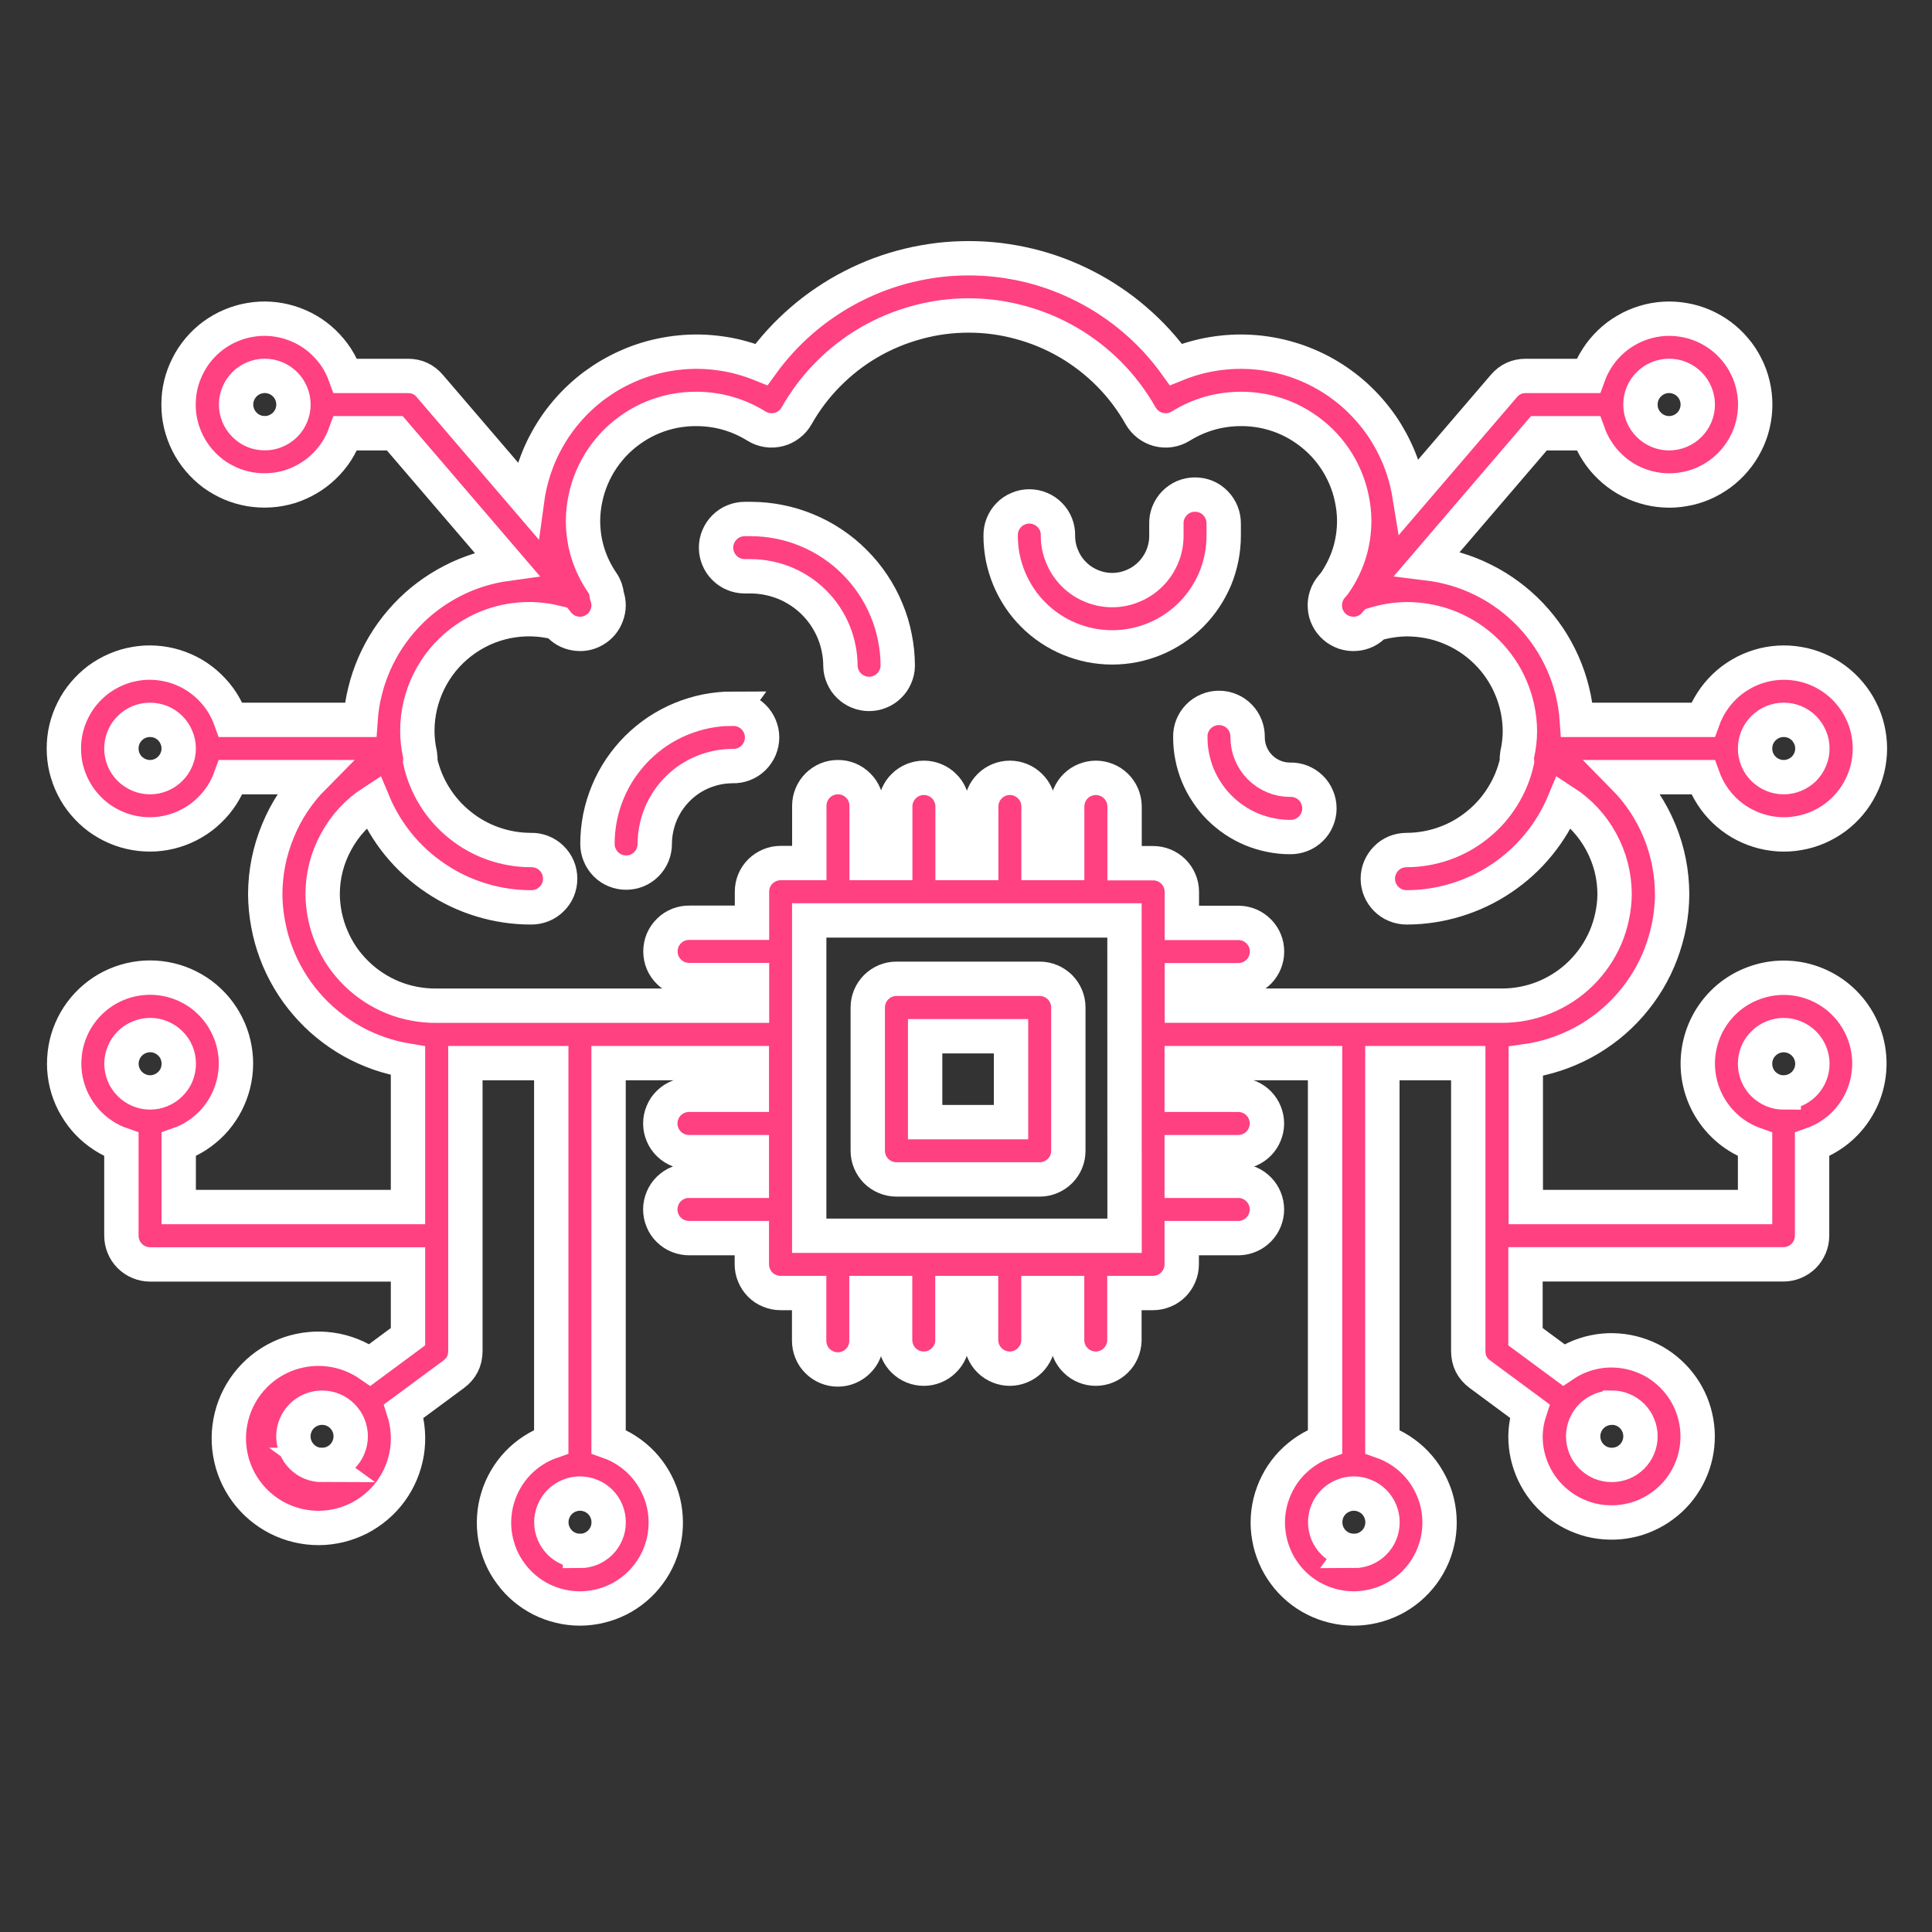
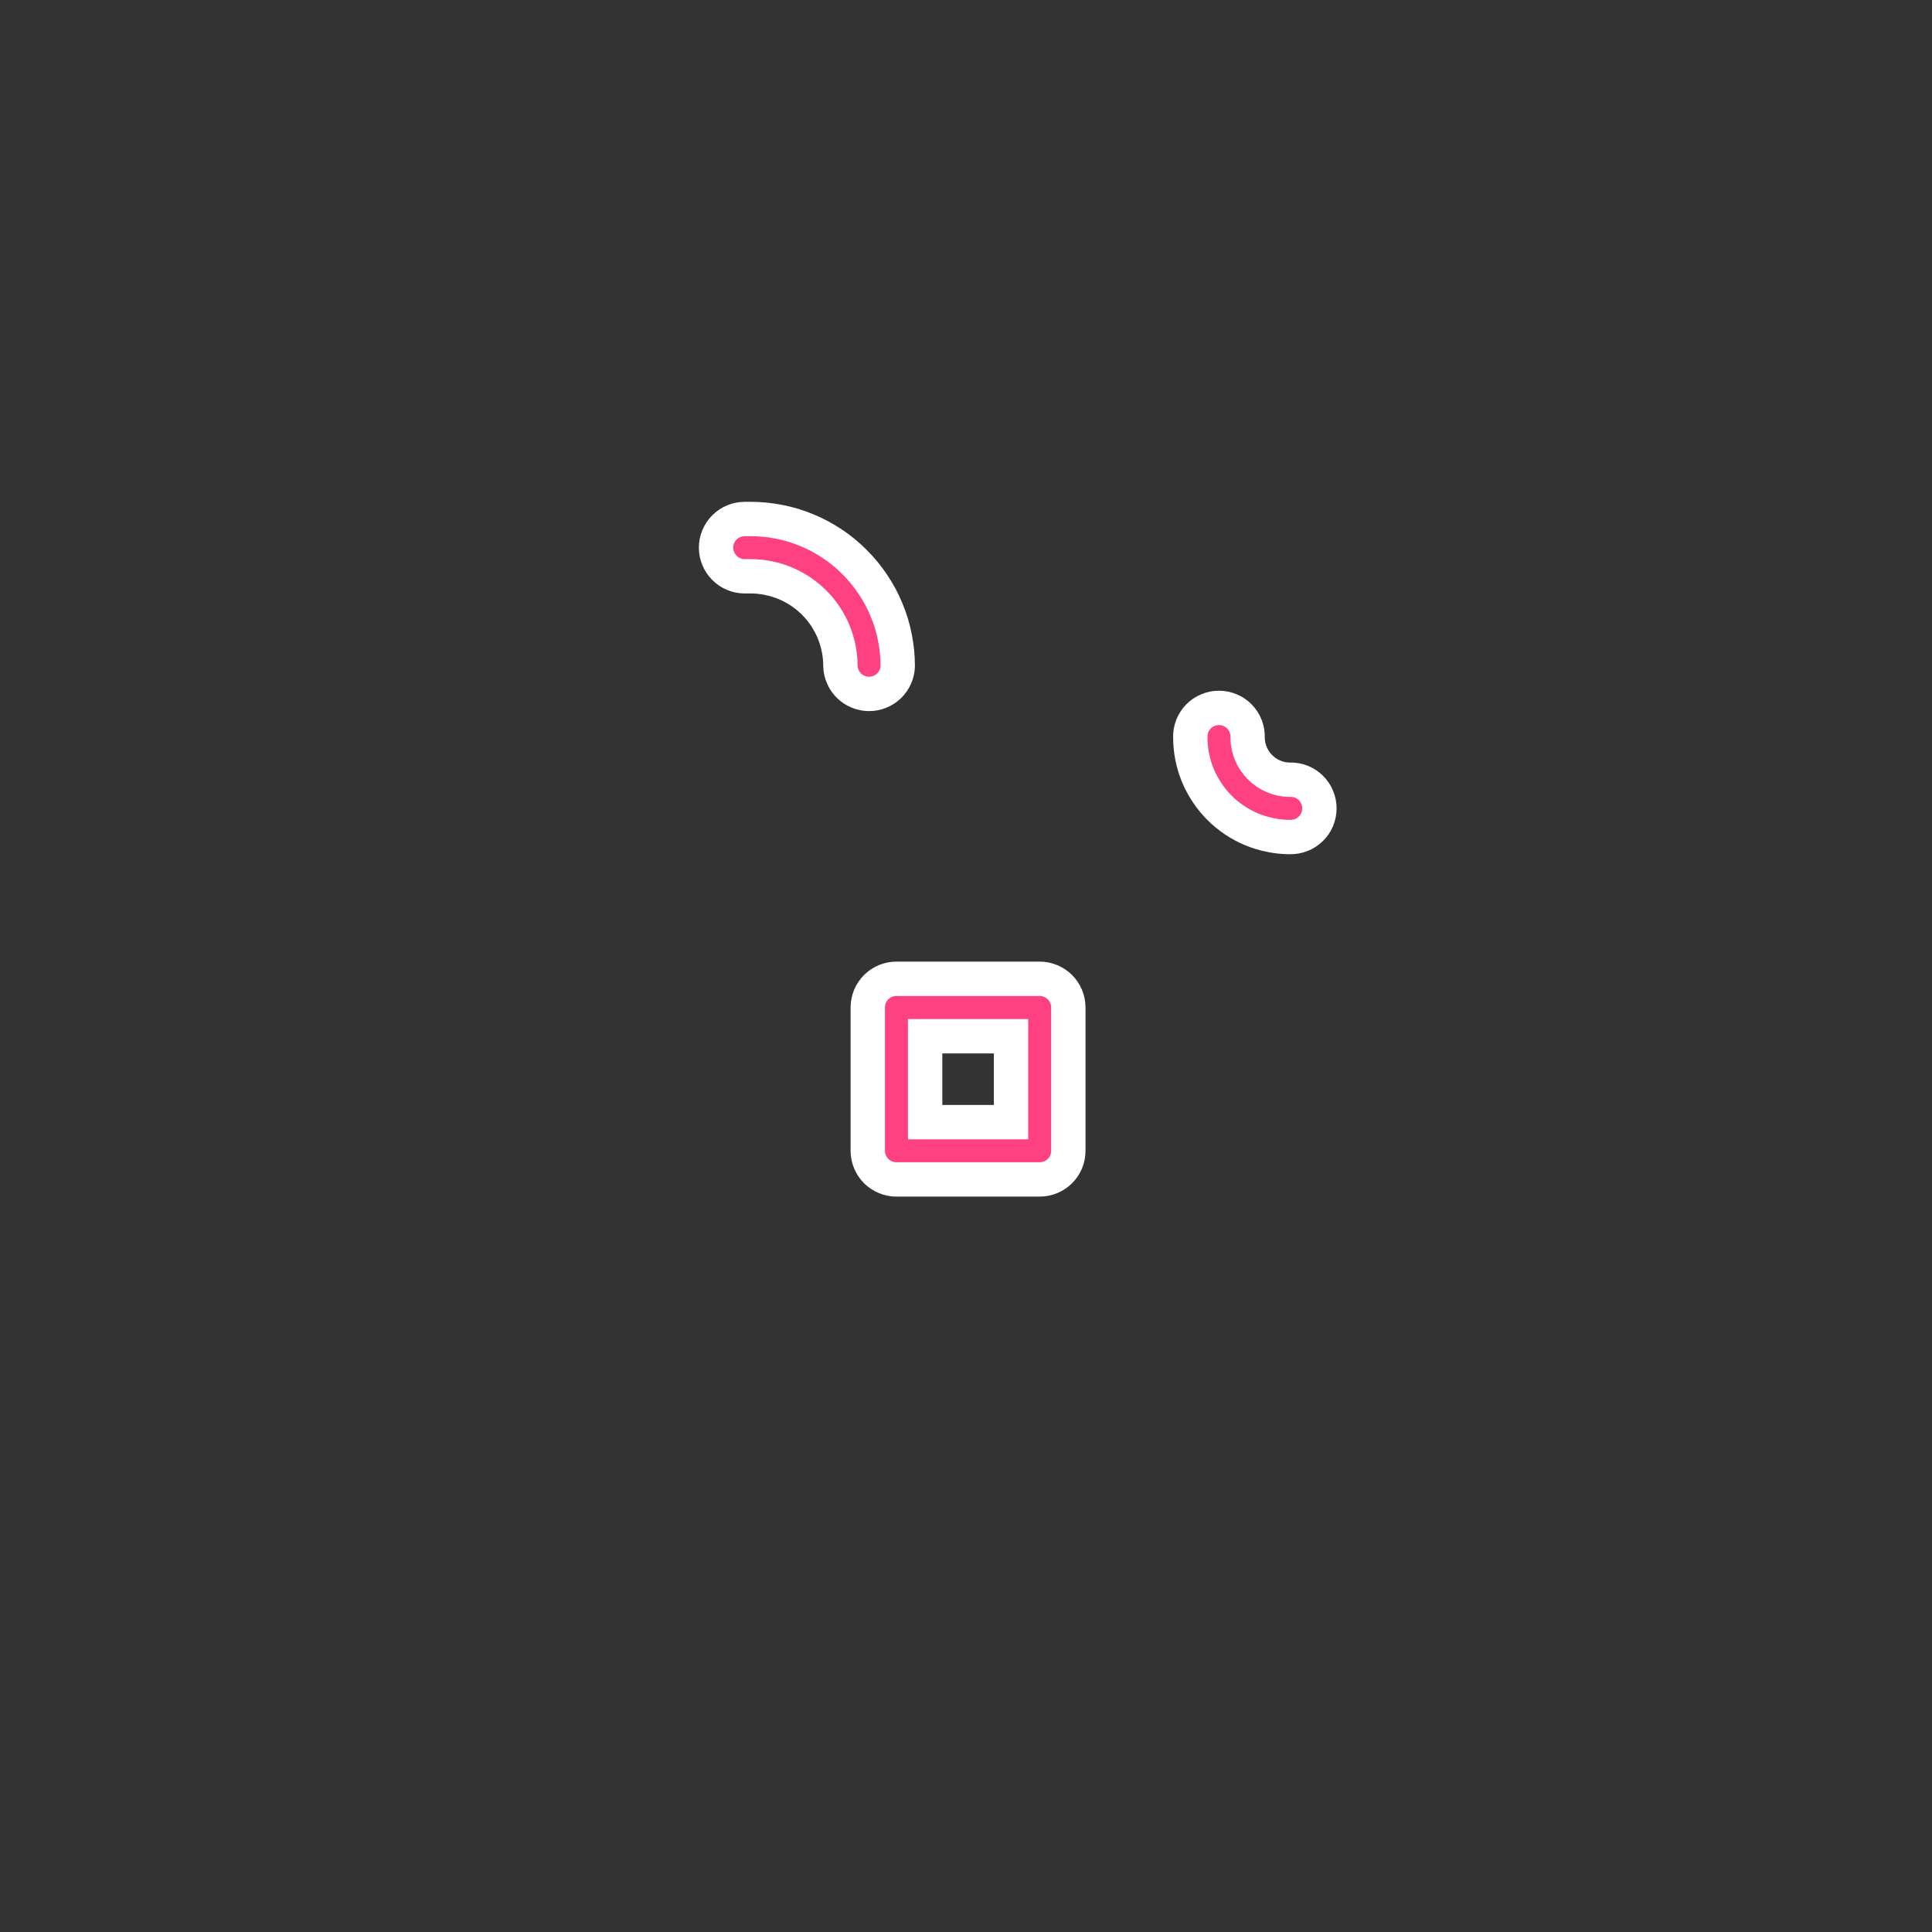
<svg xmlns="http://www.w3.org/2000/svg" width="137" zoomAndPan="magnify" viewBox="0 0 102.75 102.75" height="137" preserveAspectRatio="xMidYMid meet">
  <rect x="0" y="0" width="102.75" height="102.75" fill="#333333" stroke="none" />
  <defs>
    <clipPath id="68556dd2f1">
-       <path d="M 0 3 L 102.5 3 L 102.5 96 L 0 96 Z M 0 3 " clip-rule="nonzero" />
-     </clipPath>
+       </clipPath>
  </defs>
-   <path stroke-linecap="butt" transform="matrix(1.142, 0, 0, 1.142, -356.676, -155.423)" fill-opacity="1" fill="#ff4081" fill-rule="nonzero" stroke-linejoin="miter" d="M 369.314 161.049 L 369.314 160.498 C 369.317 160.32 369.286 160.146 369.221 159.978 C 369.156 159.811 369.06 159.663 368.934 159.533 C 368.811 159.403 368.664 159.304 368.499 159.232 C 368.332 159.164 368.157 159.13 367.979 159.13 C 367.798 159.13 367.627 159.164 367.459 159.232 C 367.295 159.304 367.148 159.403 367.021 159.533 C 366.895 159.663 366.802 159.811 366.734 159.978 C 366.669 160.146 366.638 160.32 366.645 160.498 L 366.645 161.053 C 366.645 161.388 366.58 161.71 366.453 162.017 C 366.323 162.325 366.142 162.599 365.906 162.835 C 365.666 163.075 365.396 163.256 365.085 163.383 C 364.777 163.513 364.455 163.578 364.12 163.578 C 363.784 163.578 363.463 163.513 363.155 163.383 C 362.844 163.256 362.573 163.075 362.334 162.835 C 362.098 162.599 361.916 162.325 361.79 162.017 C 361.66 161.71 361.595 161.388 361.595 161.053 C 361.602 160.871 361.571 160.697 361.506 160.529 C 361.441 160.361 361.345 160.214 361.218 160.084 C 361.092 159.954 360.948 159.855 360.78 159.787 C 360.616 159.715 360.442 159.681 360.26 159.681 C 360.082 159.681 359.908 159.715 359.744 159.787 C 359.576 159.855 359.429 159.954 359.306 160.084 C 359.179 160.214 359.083 160.361 359.018 160.529 C 358.953 160.697 358.922 160.871 358.926 161.053 C 358.926 161.391 358.96 161.73 359.025 162.065 C 359.094 162.401 359.193 162.726 359.323 163.041 C 359.453 163.355 359.614 163.653 359.802 163.937 C 359.99 164.221 360.206 164.484 360.448 164.724 C 360.688 164.967 360.951 165.182 361.235 165.371 C 361.519 165.559 361.817 165.72 362.132 165.85 C 362.447 165.98 362.772 166.079 363.107 166.147 C 363.442 166.212 363.781 166.246 364.12 166.246 C 364.462 166.246 364.801 166.212 365.133 166.147 C 365.468 166.079 365.793 165.98 366.108 165.85 C 366.422 165.72 366.724 165.559 367.004 165.371 C 367.288 165.182 367.552 164.967 367.794 164.724 C 368.034 164.484 368.25 164.221 368.438 163.937 C 368.629 163.653 368.787 163.355 368.92 163.041 C 369.05 162.726 369.146 162.401 369.214 162.065 C 369.279 161.73 369.314 161.391 369.314 161.053 Z M 369.314 161.049 " stroke="#ffffff" stroke-width="1.6" stroke-opacity="1" stroke-miterlimit="4" />
  <path stroke-linecap="butt" transform="matrix(1.142, 0, 0, 1.142, -282.357, -161.617)" fill-opacity="1" fill="#ff4081" fill-rule="nonzero" stroke-linejoin="miter" d="M 282.209 165.691 L 281.932 165.691 C 281.754 165.691 281.583 165.725 281.419 165.793 C 281.258 165.858 281.111 165.958 280.988 166.081 C 280.861 166.207 280.765 166.351 280.697 166.515 C 280.629 166.676 280.594 166.847 280.594 167.025 C 280.594 167.203 280.629 167.371 280.697 167.535 C 280.765 167.699 280.861 167.843 280.988 167.969 C 281.111 168.093 281.258 168.192 281.419 168.257 C 281.583 168.325 281.754 168.359 281.932 168.359 L 282.209 168.359 C 282.483 168.359 282.753 168.387 283.024 168.442 C 283.294 168.496 283.554 168.575 283.807 168.678 C 284.06 168.784 284.3 168.914 284.529 169.064 C 284.758 169.218 284.967 169.389 285.162 169.584 C 285.357 169.779 285.528 169.988 285.682 170.217 C 285.833 170.447 285.963 170.686 286.069 170.939 C 286.171 171.192 286.254 171.456 286.305 171.723 C 286.36 171.993 286.387 172.263 286.387 172.537 C 286.39 172.712 286.428 172.879 286.5 173.037 C 286.568 173.197 286.664 173.338 286.791 173.458 C 286.914 173.581 287.058 173.673 287.218 173.738 C 287.379 173.803 287.547 173.837 287.721 173.837 C 287.896 173.837 288.064 173.803 288.224 173.738 C 288.385 173.673 288.529 173.581 288.652 173.458 C 288.779 173.338 288.874 173.197 288.943 173.037 C 289.015 172.879 289.052 172.712 289.056 172.537 C 289.056 172.089 289.011 171.644 288.922 171.203 C 288.837 170.761 288.707 170.334 288.532 169.92 C 288.361 169.502 288.149 169.109 287.899 168.736 C 287.65 168.363 287.366 168.017 287.047 167.699 C 286.733 167.381 286.387 167.097 286.011 166.847 C 285.638 166.597 285.244 166.385 284.827 166.214 C 284.413 166.04 283.985 165.91 283.544 165.824 C 283.102 165.735 282.658 165.691 282.209 165.691 Z M 282.209 165.691 " stroke="#ffffff" stroke-width="1.6" stroke-opacity="1" stroke-miterlimit="4" />
  <path stroke-linecap="butt" transform="matrix(1.142, 0, 0, 1.142, -406.207, -211.161)" fill-opacity="1" fill="#ff4081" fill-rule="nonzero" stroke-linejoin="miter" d="M 415.771 221.217 C 415.511 221.217 415.258 221.166 415.018 221.066 C 414.776 220.964 414.563 220.823 414.379 220.639 C 414.194 220.454 414.05 220.238 413.951 219.999 C 413.848 219.756 413.8 219.506 413.8 219.243 C 413.804 219.061 413.773 218.89 413.708 218.719 C 413.643 218.552 413.547 218.404 413.421 218.274 C 413.297 218.144 413.15 218.045 412.983 217.977 C 412.818 217.905 412.644 217.871 412.466 217.871 C 412.285 217.871 412.11 217.905 411.946 217.977 C 411.778 218.045 411.635 218.144 411.508 218.274 C 411.381 218.404 411.286 218.552 411.221 218.719 C 411.156 218.89 411.125 219.061 411.132 219.243 C 411.132 219.547 411.159 219.848 411.221 220.149 C 411.279 220.447 411.368 220.738 411.484 221.019 C 411.6 221.299 411.744 221.566 411.915 221.819 C 412.083 222.076 412.274 222.308 412.49 222.524 C 412.706 222.74 412.942 222.931 413.195 223.102 C 413.448 223.27 413.715 223.414 413.995 223.53 C 414.279 223.646 414.567 223.735 414.868 223.793 C 415.166 223.855 415.467 223.886 415.771 223.886 C 415.953 223.889 416.127 223.858 416.295 223.793 C 416.462 223.728 416.609 223.633 416.74 223.506 C 416.87 223.383 416.969 223.236 417.037 223.071 C 417.109 222.904 417.143 222.729 417.143 222.551 C 417.143 222.37 417.109 222.196 417.037 222.031 C 416.969 221.864 416.87 221.72 416.74 221.593 C 416.609 221.467 416.462 221.371 416.295 221.306 C 416.127 221.241 415.953 221.21 415.771 221.217 Z M 415.771 221.217 " stroke="#ffffff" stroke-width="1.6" stroke-opacity="1" stroke-miterlimit="4" />
-   <path stroke-linecap="butt" transform="matrix(1.142, 0, 0, 1.142, -251.395, -211.164)" fill-opacity="1" fill="#ff4081" fill-rule="nonzero" stroke-linejoin="miter" d="M 254.258 217.91 C 253.844 217.91 253.437 217.951 253.03 218.03 C 252.626 218.112 252.229 218.232 251.849 218.389 C 251.466 218.547 251.103 218.742 250.758 218.971 C 250.416 219.2 250.097 219.464 249.803 219.755 C 249.512 220.049 249.252 220.367 249.02 220.709 C 248.79 221.055 248.595 221.417 248.438 221.801 C 248.281 222.18 248.161 222.574 248.079 222.981 C 248 223.388 247.959 223.795 247.959 224.209 C 247.959 224.387 247.993 224.558 248.062 224.719 C 248.13 224.883 248.226 225.027 248.349 225.154 C 248.476 225.28 248.619 225.376 248.784 225.445 C 248.948 225.51 249.115 225.544 249.293 225.544 C 249.471 225.544 249.642 225.51 249.807 225.445 C 249.967 225.376 250.114 225.28 250.238 225.154 C 250.364 225.027 250.46 224.883 250.528 224.719 C 250.593 224.558 250.628 224.387 250.628 224.209 C 250.628 223.973 250.652 223.737 250.7 223.505 C 250.747 223.268 250.816 223.043 250.905 222.824 C 250.997 222.605 251.11 222.396 251.24 222.198 C 251.374 221.999 251.524 221.814 251.692 221.647 C 251.859 221.479 252.044 221.328 252.239 221.195 C 252.438 221.065 252.646 220.952 252.869 220.86 C 253.088 220.771 253.314 220.702 253.546 220.654 C 253.779 220.607 254.015 220.586 254.255 220.583 C 254.432 220.589 254.607 220.559 254.775 220.494 C 254.942 220.429 255.093 220.333 255.223 220.206 C 255.349 220.08 255.449 219.936 255.521 219.768 C 255.589 219.604 255.627 219.43 255.627 219.248 C 255.627 219.07 255.589 218.896 255.521 218.732 C 255.449 218.564 255.349 218.417 255.223 218.294 C 255.093 218.167 254.942 218.071 254.775 218.006 C 254.607 217.941 254.432 217.91 254.255 217.914 Z M 254.258 217.91 " stroke="#ffffff" stroke-width="1.6" stroke-opacity="1" stroke-miterlimit="4" />
  <path stroke-linecap="butt" transform="matrix(1.142, 0, 0, 1.142, -321.971, -281.716)" fill-opacity="1" fill="#ff4081" fill-rule="nonzero" stroke-linejoin="miter" d="M 330.354 292.269 L 323.682 292.269 C 323.504 292.269 323.336 292.303 323.172 292.371 C 323.008 292.44 322.864 292.536 322.738 292.662 C 322.615 292.785 322.519 292.933 322.45 293.093 C 322.382 293.258 322.348 293.429 322.348 293.607 L 322.348 300.279 C 322.348 300.457 322.382 300.624 322.45 300.788 C 322.519 300.953 322.615 301.096 322.738 301.223 C 322.864 301.346 323.008 301.442 323.172 301.51 C 323.336 301.579 323.504 301.613 323.682 301.613 L 330.354 301.613 C 330.532 301.613 330.703 301.579 330.867 301.51 C 331.028 301.442 331.175 301.346 331.298 301.223 C 331.425 301.096 331.521 300.953 331.589 300.788 C 331.658 300.624 331.688 300.457 331.688 300.279 L 331.688 293.6 C 331.688 293.422 331.654 293.254 331.586 293.09 C 331.517 292.929 331.422 292.785 331.298 292.659 C 331.172 292.536 331.028 292.44 330.864 292.371 C 330.703 292.303 330.532 292.269 330.354 292.269 Z M 329.02 298.944 L 325.02 298.944 L 325.02 294.944 L 329.02 294.944 Z M 329.02 298.944 " stroke="#ffffff" stroke-width="1.6" stroke-opacity="1" stroke-miterlimit="4" />
-   <path fill="#ff4081" d="M 94.805 51.957 C 94.266 51.957 93.746 52.051 93.238 52.234 C 92.73 52.418 92.273 52.684 91.859 53.027 C 91.449 53.375 91.109 53.781 90.84 54.25 C 90.574 54.715 90.395 55.215 90.301 55.746 C 90.211 56.277 90.211 56.809 90.309 57.336 C 90.406 57.867 90.59 58.363 90.863 58.828 C 91.137 59.293 91.48 59.695 91.895 60.039 C 92.312 60.383 92.773 60.641 93.281 60.82 L 93.281 64.148 L 81.09 64.148 L 81.09 56.398 C 81.621 56.324 82.145 56.203 82.656 56.035 C 83.168 55.867 83.656 55.656 84.133 55.402 C 84.605 55.148 85.051 54.852 85.473 54.52 C 85.891 54.184 86.281 53.812 86.633 53.41 C 86.988 53.004 87.305 52.574 87.582 52.113 C 87.859 51.652 88.094 51.168 88.281 50.668 C 88.473 50.164 88.617 49.648 88.719 49.121 C 88.816 48.594 88.867 48.059 88.871 47.523 C 88.867 46.355 88.645 45.234 88.203 44.156 C 87.758 43.078 87.125 42.125 86.305 41.293 L 90.512 41.293 C 90.633 41.629 90.789 41.949 90.984 42.25 C 91.176 42.547 91.402 42.82 91.66 43.07 C 91.918 43.316 92.199 43.527 92.508 43.711 C 92.816 43.891 93.141 44.031 93.484 44.137 C 93.824 44.242 94.172 44.305 94.531 44.328 C 94.887 44.352 95.238 44.332 95.59 44.27 C 95.945 44.211 96.285 44.109 96.613 43.969 C 96.941 43.828 97.246 43.652 97.535 43.441 C 97.82 43.23 98.082 42.984 98.309 42.715 C 98.539 42.441 98.734 42.145 98.895 41.824 C 99.059 41.508 99.18 41.172 99.262 40.828 C 99.344 40.48 99.387 40.125 99.387 39.77 C 99.387 39.414 99.344 39.062 99.262 38.715 C 99.18 38.367 99.059 38.035 98.895 37.715 C 98.734 37.395 98.539 37.102 98.309 36.828 C 98.082 36.555 97.82 36.312 97.535 36.098 C 97.246 35.887 96.941 35.711 96.613 35.57 C 96.285 35.43 95.945 35.328 95.59 35.27 C 95.238 35.207 94.887 35.191 94.531 35.211 C 94.172 35.234 93.824 35.297 93.484 35.402 C 93.141 35.508 92.816 35.648 92.508 35.832 C 92.199 36.012 91.918 36.223 91.66 36.473 C 91.402 36.719 91.176 36.992 90.984 37.293 C 90.789 37.59 90.633 37.91 90.512 38.246 L 83.805 38.246 C 83.77 37.727 83.688 37.215 83.562 36.707 C 83.438 36.203 83.27 35.711 83.059 35.234 C 82.848 34.758 82.598 34.301 82.309 33.867 C 82.016 33.438 81.691 33.031 81.332 32.652 C 80.973 32.277 80.582 31.934 80.164 31.625 C 79.746 31.316 79.301 31.043 78.836 30.812 C 78.371 30.578 77.887 30.387 77.387 30.238 C 76.887 30.09 76.379 29.984 75.863 29.922 L 81.789 23.008 L 84.414 23.008 C 84.535 23.344 84.691 23.664 84.887 23.961 C 85.078 24.262 85.305 24.535 85.562 24.781 C 85.82 25.031 86.102 25.242 86.41 25.426 C 86.719 25.605 87.043 25.746 87.387 25.852 C 87.727 25.957 88.074 26.02 88.434 26.043 C 88.789 26.066 89.141 26.047 89.492 25.984 C 89.848 25.926 90.188 25.824 90.516 25.684 C 90.844 25.543 91.148 25.367 91.438 25.156 C 91.723 24.941 91.984 24.699 92.211 24.426 C 92.441 24.156 92.637 23.859 92.797 23.539 C 92.961 23.223 93.082 22.887 93.164 22.539 C 93.246 22.195 93.289 21.84 93.289 21.484 C 93.289 21.129 93.246 20.773 93.164 20.43 C 93.082 20.082 92.961 19.746 92.797 19.43 C 92.637 19.109 92.441 18.812 92.211 18.543 C 91.984 18.27 91.723 18.027 91.438 17.812 C 91.148 17.602 90.844 17.426 90.516 17.285 C 90.188 17.145 89.848 17.043 89.492 16.984 C 89.141 16.922 88.789 16.906 88.434 16.926 C 88.074 16.949 87.727 17.012 87.387 17.117 C 87.043 17.223 86.719 17.363 86.41 17.547 C 86.102 17.727 85.82 17.938 85.562 18.188 C 85.305 18.434 85.078 18.707 84.887 19.008 C 84.691 19.305 84.535 19.625 84.414 19.961 L 81.086 19.961 C 80.621 19.961 80.234 20.137 79.93 20.492 L 74.914 26.344 C 74.859 26.008 74.789 25.672 74.699 25.344 C 74.605 25.012 74.5 24.691 74.371 24.371 C 74.242 24.055 74.098 23.746 73.938 23.445 C 73.773 23.145 73.598 22.852 73.402 22.57 C 73.207 22.293 72.996 22.023 72.77 21.766 C 72.543 21.508 72.305 21.266 72.055 21.035 C 71.801 20.805 71.535 20.59 71.258 20.391 C 70.98 20.188 70.691 20.004 70.395 19.836 C 70.098 19.668 69.789 19.52 69.477 19.387 C 69.16 19.254 68.84 19.137 68.512 19.043 C 68.184 18.945 67.852 18.867 67.516 18.809 C 67.176 18.75 66.84 18.707 66.496 18.688 C 66.156 18.668 65.812 18.664 65.473 18.684 C 65.133 18.699 64.793 18.738 64.453 18.793 C 64.117 18.848 63.785 18.922 63.457 19.016 C 63.125 19.109 62.805 19.223 62.488 19.352 C 62.176 18.918 61.836 18.5 61.477 18.105 C 61.113 17.711 60.727 17.336 60.32 16.988 C 59.914 16.637 59.488 16.312 59.043 16.016 C 58.602 15.715 58.137 15.441 57.66 15.199 C 57.184 14.953 56.695 14.738 56.191 14.551 C 55.688 14.363 55.176 14.207 54.656 14.082 C 54.133 13.957 53.605 13.863 53.074 13.797 C 52.543 13.734 52.008 13.703 51.473 13.703 C 50.934 13.703 50.398 13.734 49.867 13.797 C 49.336 13.863 48.809 13.957 48.285 14.082 C 47.766 14.207 47.254 14.363 46.75 14.551 C 46.246 14.738 45.758 14.953 45.281 15.199 C 44.805 15.441 44.344 15.715 43.898 16.016 C 43.453 16.312 43.027 16.637 42.621 16.988 C 42.215 17.336 41.828 17.711 41.465 18.105 C 41.105 18.5 40.766 18.918 40.453 19.352 C 40.133 19.223 39.809 19.109 39.473 19.016 C 39.141 18.918 38.805 18.844 38.461 18.789 C 38.121 18.734 37.777 18.699 37.434 18.68 C 37.086 18.664 36.742 18.668 36.395 18.691 C 36.051 18.715 35.707 18.758 35.367 18.82 C 35.027 18.883 34.691 18.961 34.359 19.062 C 34.027 19.164 33.703 19.281 33.387 19.422 C 33.07 19.559 32.762 19.715 32.461 19.887 C 32.16 20.059 31.875 20.25 31.594 20.453 C 31.316 20.66 31.051 20.879 30.797 21.117 C 30.547 21.352 30.309 21.602 30.082 21.867 C 29.859 22.129 29.648 22.406 29.457 22.691 C 29.266 22.98 29.09 23.277 28.93 23.586 C 28.77 23.891 28.629 24.207 28.508 24.531 C 28.383 24.855 28.281 25.184 28.195 25.52 C 28.109 25.855 28.043 26.191 27.996 26.535 L 22.816 20.492 C 22.512 20.137 22.129 19.961 21.66 19.961 L 18.332 19.961 C 18.211 19.625 18.055 19.305 17.863 19.004 C 17.668 18.707 17.441 18.434 17.184 18.184 C 16.926 17.938 16.645 17.723 16.336 17.543 C 16.027 17.363 15.703 17.223 15.363 17.117 C 15.02 17.012 14.672 16.949 14.316 16.926 C 13.961 16.902 13.605 16.922 13.254 16.984 C 12.902 17.043 12.562 17.145 12.234 17.285 C 11.906 17.422 11.598 17.602 11.309 17.812 C 11.023 18.023 10.766 18.266 10.535 18.539 C 10.305 18.812 10.109 19.109 9.949 19.43 C 9.789 19.746 9.668 20.078 9.582 20.426 C 9.5 20.773 9.461 21.125 9.461 21.484 C 9.461 21.84 9.5 22.191 9.582 22.539 C 9.668 22.887 9.789 23.219 9.949 23.539 C 10.109 23.859 10.305 24.152 10.535 24.426 C 10.766 24.699 11.023 24.941 11.309 25.156 C 11.598 25.367 11.906 25.543 12.234 25.684 C 12.562 25.824 12.902 25.922 13.254 25.984 C 13.605 26.043 13.961 26.062 14.316 26.039 C 14.672 26.02 15.02 25.953 15.363 25.852 C 15.703 25.746 16.027 25.602 16.336 25.422 C 16.645 25.242 16.926 25.027 17.184 24.781 C 17.441 24.535 17.668 24.262 17.863 23.961 C 18.055 23.66 18.211 23.344 18.332 23.008 L 20.957 23.008 L 26.906 29.949 C 26.398 30.02 25.898 30.133 25.41 30.285 C 24.918 30.441 24.445 30.637 23.988 30.875 C 23.535 31.109 23.102 31.383 22.691 31.691 C 22.281 32 21.902 32.344 21.551 32.719 C 21.199 33.094 20.883 33.496 20.598 33.926 C 20.316 34.355 20.074 34.805 19.867 35.273 C 19.66 35.746 19.496 36.23 19.375 36.73 C 19.25 37.227 19.172 37.734 19.137 38.246 L 12.234 38.246 C 12.113 37.91 11.957 37.59 11.766 37.293 C 11.57 36.992 11.344 36.719 11.086 36.473 C 10.828 36.223 10.547 36.012 10.238 35.828 C 9.93 35.648 9.605 35.508 9.266 35.402 C 8.922 35.297 8.574 35.234 8.219 35.211 C 7.863 35.188 7.508 35.207 7.156 35.27 C 6.805 35.328 6.465 35.43 6.137 35.57 C 5.809 35.711 5.5 35.887 5.211 36.098 C 4.926 36.312 4.668 36.555 4.438 36.828 C 4.207 37.098 4.012 37.395 3.852 37.715 C 3.691 38.031 3.57 38.367 3.484 38.715 C 3.402 39.059 3.363 39.414 3.363 39.77 C 3.363 40.125 3.402 40.48 3.484 40.824 C 3.57 41.172 3.691 41.508 3.852 41.824 C 4.012 42.145 4.207 42.441 4.438 42.711 C 4.668 42.984 4.926 43.227 5.211 43.441 C 5.5 43.652 5.809 43.828 6.137 43.969 C 6.465 44.109 6.805 44.211 7.156 44.27 C 7.508 44.332 7.863 44.348 8.219 44.328 C 8.574 44.305 8.922 44.242 9.266 44.137 C 9.605 44.031 9.93 43.891 10.238 43.707 C 10.547 43.527 10.828 43.316 11.086 43.066 C 11.344 42.82 11.57 42.547 11.766 42.246 C 11.957 41.949 12.113 41.629 12.234 41.293 L 16.637 41.293 C 15.816 42.121 15.184 43.074 14.742 44.156 C 14.297 45.234 14.074 46.355 14.07 47.52 C 14.074 48.051 14.125 48.574 14.223 49.094 C 14.316 49.617 14.457 50.125 14.645 50.621 C 14.828 51.117 15.055 51.59 15.324 52.047 C 15.594 52.504 15.902 52.934 16.246 53.332 C 16.59 53.734 16.969 54.105 17.375 54.438 C 17.785 54.773 18.223 55.07 18.684 55.332 C 19.145 55.59 19.625 55.805 20.125 55.98 C 20.625 56.152 21.137 56.281 21.66 56.367 L 21.66 64.148 L 9.469 64.148 L 9.469 60.82 C 9.805 60.703 10.125 60.547 10.426 60.352 C 10.723 60.156 10.996 59.934 11.246 59.676 C 11.492 59.418 11.707 59.133 11.887 58.824 C 12.066 58.52 12.207 58.191 12.312 57.852 C 12.418 57.512 12.48 57.16 12.504 56.805 C 12.527 56.449 12.508 56.094 12.445 55.742 C 12.387 55.391 12.285 55.051 12.145 54.723 C 12.004 54.395 11.828 54.086 11.617 53.801 C 11.406 53.512 11.16 53.254 10.891 53.023 C 10.617 52.793 10.32 52.598 10 52.438 C 9.684 52.277 9.352 52.156 9.004 52.074 C 8.656 51.992 8.305 51.949 7.945 51.949 C 7.59 51.949 7.238 51.992 6.891 52.074 C 6.543 52.156 6.211 52.277 5.891 52.438 C 5.57 52.598 5.277 52.793 5.004 53.023 C 4.73 53.254 4.488 53.512 4.273 53.801 C 4.062 54.086 3.887 54.395 3.746 54.723 C 3.605 55.051 3.504 55.391 3.445 55.742 C 3.387 56.094 3.367 56.449 3.387 56.805 C 3.41 57.16 3.473 57.512 3.578 57.852 C 3.684 58.191 3.824 58.52 4.008 58.824 C 4.188 59.133 4.402 59.418 4.648 59.676 C 4.895 59.934 5.168 60.156 5.469 60.352 C 5.766 60.547 6.086 60.703 6.422 60.82 L 6.422 65.672 C 6.422 65.875 6.461 66.07 6.539 66.258 C 6.613 66.441 6.727 66.609 6.867 66.75 C 7.012 66.895 7.176 67.004 7.363 67.082 C 7.551 67.16 7.742 67.199 7.945 67.199 L 21.66 67.199 L 21.66 71.043 L 19.633 72.543 C 19.324 72.328 18.996 72.152 18.648 72.016 C 18.301 71.879 17.941 71.781 17.57 71.73 C 17.199 71.676 16.828 71.668 16.457 71.703 C 16.082 71.738 15.719 71.816 15.363 71.934 C 15.012 72.055 14.676 72.215 14.359 72.414 C 14.043 72.613 13.75 72.848 13.488 73.117 C 13.23 73.383 13 73.68 12.809 74 C 12.617 74.32 12.465 74.66 12.352 75.02 C 12.242 75.375 12.172 75.738 12.145 76.113 C 12.117 76.488 12.137 76.859 12.199 77.227 C 12.258 77.598 12.363 77.953 12.508 78.301 C 12.652 78.645 12.84 78.969 13.059 79.27 C 13.281 79.57 13.535 79.844 13.82 80.082 C 14.105 80.324 14.418 80.531 14.75 80.699 C 15.086 80.867 15.434 80.996 15.801 81.082 C 16.164 81.168 16.531 81.211 16.906 81.211 C 17.281 81.211 17.652 81.164 18.016 81.078 C 18.379 80.988 18.727 80.859 19.062 80.691 C 19.395 80.52 19.703 80.312 19.988 80.07 C 20.273 79.828 20.527 79.555 20.746 79.254 C 20.969 78.949 21.148 78.625 21.293 78.281 C 21.438 77.938 21.539 77.578 21.602 77.207 C 21.66 76.84 21.676 76.469 21.648 76.094 C 21.621 75.723 21.551 75.355 21.438 75 L 24.09 73.039 C 24.504 72.734 24.707 72.324 24.711 71.812 L 24.711 56.496 L 29.277 56.496 L 29.277 76.621 C 28.938 76.738 28.621 76.895 28.32 77.09 C 28.02 77.285 27.746 77.508 27.5 77.766 C 27.254 78.023 27.039 78.309 26.859 78.617 C 26.68 78.926 26.535 79.25 26.434 79.59 C 26.328 79.93 26.266 80.281 26.242 80.637 C 26.219 80.992 26.238 81.348 26.297 81.699 C 26.359 82.051 26.461 82.391 26.598 82.719 C 26.738 83.047 26.914 83.355 27.129 83.641 C 27.34 83.93 27.582 84.188 27.855 84.418 C 28.129 84.648 28.426 84.844 28.742 85.004 C 29.062 85.164 29.395 85.285 29.742 85.367 C 30.09 85.449 30.441 85.492 30.801 85.492 C 31.156 85.492 31.508 85.449 31.855 85.367 C 32.203 85.285 32.535 85.164 32.855 85.004 C 33.172 84.844 33.469 84.648 33.742 84.418 C 34.016 84.188 34.258 83.93 34.469 83.641 C 34.684 83.355 34.859 83.047 35 82.719 C 35.141 82.391 35.238 82.051 35.301 81.699 C 35.359 81.348 35.379 80.992 35.355 80.637 C 35.336 80.281 35.27 79.93 35.168 79.59 C 35.062 79.25 34.918 78.926 34.738 78.617 C 34.559 78.309 34.344 78.023 34.098 77.766 C 33.852 77.508 33.578 77.285 33.277 77.09 C 32.977 76.895 32.66 76.738 32.324 76.621 L 32.324 56.496 L 39.941 56.496 L 39.941 58.18 L 36.641 58.18 C 36.434 58.176 36.234 58.211 36.043 58.285 C 35.852 58.359 35.684 58.469 35.535 58.613 C 35.387 58.758 35.273 58.922 35.195 59.113 C 35.113 59.301 35.074 59.5 35.074 59.707 C 35.074 59.91 35.113 60.109 35.195 60.297 C 35.273 60.488 35.387 60.652 35.535 60.797 C 35.684 60.941 35.852 61.051 36.043 61.125 C 36.234 61.199 36.434 61.234 36.641 61.23 L 39.941 61.23 L 39.941 62.754 L 36.641 62.754 C 36.434 62.746 36.234 62.781 36.043 62.855 C 35.852 62.93 35.684 63.039 35.535 63.184 C 35.387 63.328 35.273 63.492 35.195 63.684 C 35.113 63.875 35.074 64.07 35.074 64.277 C 35.074 64.48 35.113 64.68 35.195 64.871 C 35.273 65.059 35.387 65.227 35.535 65.367 C 35.684 65.512 35.852 65.621 36.043 65.695 C 36.234 65.77 36.434 65.805 36.641 65.801 L 39.941 65.801 L 39.941 67.195 C 39.941 67.398 39.98 67.594 40.059 67.777 C 40.137 67.965 40.246 68.129 40.387 68.273 C 40.531 68.418 40.695 68.527 40.883 68.602 C 41.07 68.68 41.262 68.719 41.465 68.719 L 42.988 68.719 L 42.988 71.258 C 42.988 71.461 43.027 71.656 43.105 71.844 C 43.18 72.031 43.293 72.195 43.434 72.336 C 43.578 72.48 43.742 72.59 43.93 72.668 C 44.117 72.746 44.309 72.785 44.512 72.785 C 44.715 72.785 44.91 72.746 45.094 72.668 C 45.281 72.59 45.445 72.48 45.59 72.336 C 45.734 72.195 45.844 72.031 45.922 71.844 C 45.996 71.656 46.035 71.461 46.035 71.258 L 46.035 68.719 L 47.559 68.719 L 47.559 71.258 C 47.566 71.457 47.609 71.648 47.688 71.828 C 47.766 72.012 47.879 72.172 48.02 72.309 C 48.164 72.449 48.324 72.555 48.508 72.629 C 48.691 72.703 48.883 72.742 49.082 72.742 C 49.281 72.742 49.473 72.703 49.656 72.629 C 49.84 72.555 50.004 72.449 50.145 72.309 C 50.289 72.172 50.398 72.012 50.48 71.828 C 50.559 71.648 50.602 71.457 50.605 71.258 L 50.605 68.719 L 52.129 68.719 L 52.129 71.258 C 52.137 71.457 52.18 71.648 52.258 71.828 C 52.34 72.012 52.449 72.172 52.59 72.309 C 52.734 72.449 52.898 72.555 53.082 72.629 C 53.266 72.703 53.457 72.742 53.656 72.742 C 53.852 72.742 54.043 72.703 54.227 72.629 C 54.41 72.555 54.574 72.449 54.719 72.309 C 54.859 72.172 54.969 72.012 55.051 71.828 C 55.129 71.648 55.172 71.457 55.18 71.258 L 55.18 68.719 L 56.703 68.719 L 56.703 71.258 C 56.707 71.457 56.75 71.648 56.828 71.828 C 56.91 72.012 57.02 72.172 57.164 72.309 C 57.305 72.449 57.469 72.555 57.652 72.629 C 57.836 72.703 58.027 72.742 58.227 72.742 C 58.426 72.742 58.617 72.703 58.801 72.629 C 58.984 72.555 59.145 72.449 59.289 72.309 C 59.43 72.172 59.543 72.012 59.621 71.828 C 59.699 71.648 59.742 71.457 59.75 71.258 L 59.75 68.719 L 61.273 68.719 C 61.477 68.719 61.668 68.68 61.855 68.602 C 62.043 68.527 62.207 68.414 62.352 68.273 C 62.492 68.129 62.602 67.965 62.68 67.777 C 62.758 67.594 62.797 67.398 62.797 67.195 L 62.797 65.801 L 65.844 65.801 C 66.043 65.793 66.234 65.754 66.414 65.672 C 66.598 65.594 66.758 65.48 66.895 65.34 C 67.035 65.195 67.141 65.035 67.215 64.852 C 67.289 64.668 67.328 64.477 67.328 64.277 C 67.328 64.078 67.289 63.887 67.215 63.703 C 67.141 63.52 67.035 63.355 66.895 63.215 C 66.758 63.07 66.598 62.961 66.414 62.879 C 66.234 62.801 66.043 62.758 65.844 62.754 L 62.797 62.754 L 62.797 61.23 L 65.844 61.23 C 66.043 61.223 66.234 61.18 66.414 61.102 C 66.598 61.02 66.758 60.91 66.895 60.77 C 67.035 60.625 67.141 60.461 67.215 60.277 C 67.289 60.094 67.328 59.902 67.328 59.707 C 67.328 59.508 67.289 59.316 67.215 59.133 C 67.141 58.949 67.035 58.785 66.895 58.641 C 66.758 58.5 66.598 58.391 66.414 58.309 C 66.234 58.23 66.043 58.188 65.844 58.18 L 62.797 58.18 L 62.797 56.496 L 70.418 56.496 L 70.418 76.621 C 70.082 76.738 69.762 76.895 69.461 77.09 C 69.164 77.285 68.891 77.508 68.641 77.766 C 68.395 78.023 68.18 78.309 68 78.617 C 67.82 78.926 67.68 79.25 67.574 79.59 C 67.469 79.93 67.406 80.281 67.383 80.637 C 67.359 80.992 67.379 81.348 67.441 81.699 C 67.5 82.051 67.602 82.391 67.742 82.719 C 67.879 83.047 68.059 83.355 68.27 83.641 C 68.48 83.93 68.723 84.188 68.996 84.418 C 69.27 84.648 69.566 84.844 69.887 85.004 C 70.203 85.164 70.535 85.285 70.883 85.367 C 71.23 85.449 71.582 85.492 71.941 85.492 C 72.297 85.492 72.648 85.449 72.996 85.367 C 73.344 85.285 73.676 85.164 73.996 85.004 C 74.316 84.844 74.609 84.648 74.883 84.418 C 75.156 84.188 75.398 83.93 75.613 83.641 C 75.824 83.355 76 83.047 76.141 82.719 C 76.281 82.391 76.379 82.051 76.441 81.699 C 76.5 81.348 76.52 80.992 76.496 80.637 C 76.477 80.281 76.41 79.93 76.309 79.59 C 76.203 79.25 76.059 78.926 75.879 78.617 C 75.699 78.309 75.484 78.023 75.238 77.766 C 74.992 77.508 74.719 77.285 74.418 77.09 C 74.117 76.895 73.801 76.738 73.465 76.621 L 73.465 56.496 L 78.031 56.496 L 78.031 71.809 C 78.031 72.324 78.238 72.73 78.648 73.035 L 81.301 74.996 C 81.156 75.434 81.082 75.879 81.074 76.34 C 81.074 76.676 81.109 77.012 81.184 77.344 C 81.258 77.672 81.367 77.992 81.512 78.297 C 81.656 78.602 81.832 78.891 82.039 79.156 C 82.25 79.426 82.484 79.664 82.746 79.879 C 83.008 80.094 83.289 80.277 83.59 80.43 C 83.895 80.582 84.207 80.699 84.535 80.785 C 84.863 80.867 85.199 80.91 85.535 80.918 C 85.875 80.93 86.211 80.898 86.543 80.832 C 86.875 80.77 87.195 80.668 87.504 80.527 C 87.812 80.391 88.105 80.223 88.375 80.02 C 88.648 79.82 88.895 79.59 89.117 79.336 C 89.336 79.078 89.527 78.801 89.688 78.504 C 89.848 78.203 89.973 77.891 90.062 77.566 C 90.152 77.238 90.207 76.906 90.223 76.566 C 90.238 76.23 90.219 75.895 90.16 75.562 C 90.102 75.227 90.008 74.902 89.879 74.59 C 89.75 74.277 89.586 73.984 89.391 73.707 C 89.195 73.43 88.973 73.18 88.723 72.953 C 88.473 72.723 88.199 72.527 87.906 72.359 C 87.609 72.195 87.301 72.062 86.977 71.965 C 86.652 71.867 86.32 71.805 85.984 71.781 C 85.648 71.754 85.309 71.766 84.977 71.816 C 84.641 71.867 84.316 71.953 84 72.074 C 83.684 72.199 83.387 72.352 83.105 72.543 L 81.074 71.043 L 81.074 67.195 L 94.789 67.195 C 94.992 67.195 95.184 67.156 95.371 67.078 C 95.559 67 95.723 66.891 95.867 66.75 C 96.008 66.605 96.117 66.441 96.195 66.254 C 96.273 66.066 96.312 65.875 96.312 65.672 L 96.312 60.82 C 96.82 60.641 97.281 60.379 97.699 60.039 C 98.113 59.695 98.457 59.293 98.73 58.828 C 99.004 58.363 99.188 57.867 99.285 57.336 C 99.379 56.805 99.383 56.277 99.293 55.746 C 99.199 55.215 99.02 54.715 98.754 54.25 C 98.484 53.781 98.145 53.375 97.734 53.027 C 97.32 52.68 96.859 52.414 96.355 52.23 C 95.848 52.047 95.328 51.957 94.789 51.957 Z M 88.711 19.957 C 88.91 19.957 89.105 19.996 89.293 20.074 C 89.48 20.152 89.645 20.262 89.789 20.406 C 89.93 20.547 90.039 20.711 90.117 20.898 C 90.195 21.086 90.234 21.281 90.234 21.484 C 90.234 21.684 90.195 21.879 90.117 22.066 C 90.039 22.254 89.93 22.418 89.789 22.559 C 89.645 22.703 89.48 22.812 89.293 22.891 C 89.105 22.969 88.91 23.008 88.711 23.008 C 88.508 23.008 88.312 22.969 88.125 22.891 C 87.941 22.812 87.773 22.703 87.633 22.559 C 87.488 22.418 87.379 22.254 87.301 22.066 C 87.223 21.879 87.188 21.684 87.188 21.484 C 87.188 21.281 87.223 21.086 87.301 20.898 C 87.379 20.715 87.488 20.547 87.633 20.406 C 87.773 20.262 87.941 20.152 88.125 20.074 C 88.312 19.996 88.508 19.957 88.711 19.957 Z M 14.043 23.004 C 13.844 23.004 13.648 22.969 13.461 22.891 C 13.273 22.812 13.109 22.703 12.969 22.559 C 12.824 22.418 12.715 22.25 12.637 22.066 C 12.559 21.879 12.52 21.684 12.52 21.48 C 12.52 21.277 12.559 21.086 12.637 20.898 C 12.715 20.711 12.824 20.547 12.969 20.402 C 13.109 20.262 13.273 20.152 13.461 20.074 C 13.648 19.996 13.844 19.957 14.047 19.957 C 14.246 19.957 14.441 19.996 14.629 20.074 C 14.816 20.152 14.98 20.262 15.125 20.406 C 15.266 20.547 15.375 20.711 15.453 20.898 C 15.531 21.086 15.57 21.281 15.57 21.484 C 15.57 21.684 15.531 21.879 15.453 22.066 C 15.375 22.254 15.266 22.418 15.121 22.562 C 14.977 22.703 14.812 22.812 14.625 22.891 C 14.438 22.969 14.242 23.008 14.043 23.004 Z M 7.949 55.004 C 8.152 55.004 8.348 55.043 8.531 55.121 C 8.719 55.199 8.883 55.309 9.027 55.453 C 9.172 55.594 9.281 55.758 9.359 55.945 C 9.434 56.133 9.473 56.328 9.473 56.531 C 9.473 56.73 9.434 56.926 9.359 57.113 C 9.281 57.301 9.172 57.465 9.027 57.605 C 8.883 57.75 8.719 57.859 8.531 57.938 C 8.348 58.016 8.152 58.055 7.949 58.055 C 7.746 58.055 7.555 58.016 7.367 57.938 C 7.18 57.859 7.016 57.75 6.871 57.605 C 6.73 57.465 6.617 57.301 6.543 57.113 C 6.465 56.926 6.426 56.73 6.426 56.531 C 6.426 56.328 6.465 56.133 6.543 55.949 C 6.617 55.762 6.73 55.598 6.871 55.453 C 7.012 55.312 7.18 55.199 7.363 55.125 C 7.551 55.047 7.746 55.008 7.945 55.004 Z M 17.094 77.863 C 16.891 77.863 16.695 77.824 16.508 77.75 C 16.32 77.672 16.156 77.562 16.012 77.418 C 15.871 77.273 15.762 77.109 15.684 76.926 C 15.605 76.738 15.566 76.543 15.566 76.34 C 15.566 76.137 15.605 75.945 15.684 75.758 C 15.758 75.57 15.871 75.406 16.012 75.262 C 16.156 75.121 16.32 75.008 16.508 74.934 C 16.695 74.855 16.887 74.816 17.09 74.816 C 17.293 74.816 17.488 74.855 17.672 74.93 C 17.859 75.008 18.023 75.117 18.168 75.262 C 18.312 75.406 18.422 75.57 18.5 75.758 C 18.574 75.941 18.613 76.137 18.613 76.34 C 18.613 76.543 18.574 76.734 18.496 76.922 C 18.418 77.109 18.309 77.273 18.168 77.414 C 18.023 77.559 17.859 77.668 17.672 77.746 C 17.484 77.82 17.289 77.859 17.09 77.859 Z M 30.805 82.43 C 30.602 82.43 30.41 82.391 30.223 82.316 C 30.035 82.238 29.871 82.129 29.727 81.984 C 29.586 81.84 29.477 81.676 29.398 81.488 C 29.32 81.305 29.281 81.109 29.281 80.906 C 29.281 80.703 29.32 80.512 29.398 80.324 C 29.477 80.137 29.586 79.973 29.727 79.828 C 29.871 79.688 30.035 79.574 30.223 79.5 C 30.41 79.422 30.602 79.383 30.805 79.383 C 31.008 79.383 31.203 79.422 31.391 79.5 C 31.574 79.574 31.742 79.688 31.883 79.828 C 32.027 79.973 32.137 80.137 32.215 80.324 C 32.289 80.512 32.328 80.703 32.328 80.906 C 32.328 81.109 32.293 81.305 32.215 81.492 C 32.137 81.68 32.027 81.844 31.883 81.988 C 31.738 82.129 31.574 82.242 31.387 82.32 C 31.199 82.395 31.008 82.434 30.805 82.434 Z M 71.949 82.43 C 71.746 82.43 71.551 82.391 71.367 82.316 C 71.18 82.238 71.016 82.129 70.871 81.984 C 70.727 81.84 70.617 81.676 70.539 81.488 C 70.465 81.305 70.426 81.109 70.426 80.906 C 70.426 80.703 70.465 80.512 70.539 80.324 C 70.617 80.137 70.727 79.973 70.871 79.828 C 71.016 79.688 71.18 79.574 71.367 79.5 C 71.551 79.422 71.746 79.383 71.949 79.383 C 72.152 79.383 72.344 79.422 72.531 79.5 C 72.719 79.574 72.883 79.688 73.027 79.828 C 73.168 79.973 73.281 80.137 73.355 80.324 C 73.434 80.512 73.473 80.703 73.473 80.906 C 73.473 81.109 73.434 81.305 73.359 81.492 C 73.281 81.68 73.172 81.844 73.027 81.988 C 72.883 82.129 72.719 82.242 72.531 82.32 C 72.344 82.395 72.148 82.434 71.945 82.434 Z M 85.664 74.812 C 85.867 74.812 86.059 74.852 86.246 74.93 C 86.434 75.004 86.598 75.117 86.742 75.258 C 86.883 75.402 86.996 75.566 87.07 75.754 C 87.148 75.941 87.188 76.133 87.188 76.336 C 87.188 76.539 87.148 76.734 87.07 76.922 C 86.996 77.105 86.883 77.273 86.742 77.414 C 86.598 77.559 86.434 77.668 86.246 77.746 C 86.059 77.82 85.863 77.859 85.664 77.859 C 85.461 77.859 85.266 77.82 85.078 77.746 C 84.895 77.668 84.727 77.555 84.586 77.414 C 84.441 77.27 84.332 77.105 84.254 76.918 C 84.18 76.73 84.141 76.539 84.141 76.336 C 84.141 76.133 84.18 75.941 84.258 75.754 C 84.336 75.566 84.445 75.402 84.586 75.262 C 84.73 75.121 84.895 75.008 85.082 74.934 C 85.266 74.855 85.461 74.816 85.66 74.816 Z M 94.805 38.246 C 95.008 38.246 95.199 38.285 95.387 38.359 C 95.574 38.438 95.738 38.547 95.883 38.691 C 96.023 38.836 96.133 39 96.211 39.188 C 96.289 39.371 96.328 39.566 96.328 39.77 C 96.328 39.973 96.289 40.164 96.211 40.352 C 96.133 40.539 96.023 40.703 95.883 40.848 C 95.738 40.988 95.574 41.098 95.387 41.176 C 95.199 41.254 95.008 41.293 94.805 41.293 C 94.602 41.293 94.406 41.254 94.219 41.176 C 94.035 41.098 93.867 40.988 93.727 40.848 C 93.582 40.703 93.473 40.539 93.395 40.352 C 93.32 40.164 93.281 39.973 93.281 39.77 C 93.281 39.566 93.32 39.371 93.395 39.188 C 93.473 39 93.586 38.836 93.727 38.691 C 93.871 38.551 94.035 38.438 94.223 38.359 C 94.406 38.285 94.602 38.246 94.805 38.246 Z M 7.945 41.293 C 7.742 41.293 7.547 41.254 7.363 41.176 C 7.176 41.098 7.012 40.988 6.867 40.848 C 6.723 40.703 6.613 40.539 6.535 40.352 C 6.461 40.164 6.422 39.973 6.422 39.77 C 6.422 39.566 6.461 39.371 6.535 39.188 C 6.613 39 6.723 38.836 6.867 38.691 C 7.012 38.547 7.176 38.438 7.363 38.359 C 7.547 38.285 7.742 38.246 7.945 38.246 C 8.148 38.246 8.34 38.285 8.527 38.359 C 8.715 38.438 8.879 38.547 9.023 38.691 C 9.164 38.836 9.277 39 9.352 39.188 C 9.43 39.371 9.469 39.566 9.469 39.77 C 9.469 39.973 9.43 40.164 9.352 40.352 C 9.273 40.539 9.164 40.703 9.02 40.844 C 8.879 40.988 8.715 41.098 8.527 41.176 C 8.34 41.254 8.148 41.293 7.945 41.293 Z M 59.758 65.676 L 42.992 65.676 L 42.992 48.91 L 59.754 48.91 Z M 62.805 52.09 L 65.852 52.09 C 66.051 52.082 66.238 52.039 66.422 51.961 C 66.602 51.883 66.762 51.77 66.902 51.629 C 67.039 51.484 67.148 51.324 67.223 51.137 C 67.297 50.953 67.332 50.762 67.332 50.566 C 67.332 50.367 67.297 50.176 67.223 49.992 C 67.148 49.809 67.039 49.645 66.902 49.504 C 66.762 49.359 66.602 49.25 66.422 49.168 C 66.238 49.09 66.051 49.047 65.852 49.043 L 62.805 49.043 L 62.805 47.391 C 62.805 47.188 62.766 46.996 62.688 46.809 C 62.609 46.621 62.5 46.457 62.355 46.312 C 62.215 46.172 62.051 46.062 61.863 45.984 C 61.676 45.906 61.48 45.867 61.281 45.867 L 59.758 45.867 L 59.758 42.812 C 59.75 42.613 59.707 42.422 59.629 42.242 C 59.547 42.059 59.438 41.898 59.297 41.762 C 59.152 41.621 58.988 41.516 58.805 41.441 C 58.621 41.367 58.43 41.328 58.23 41.328 C 58.035 41.328 57.844 41.367 57.66 41.441 C 57.477 41.516 57.312 41.621 57.168 41.762 C 57.027 41.898 56.918 42.059 56.836 42.242 C 56.758 42.422 56.715 42.613 56.707 42.812 L 56.707 45.859 L 55.184 45.859 L 55.184 42.812 C 55.18 42.613 55.137 42.422 55.059 42.242 C 54.977 42.059 54.867 41.898 54.723 41.762 C 54.582 41.621 54.418 41.516 54.234 41.441 C 54.051 41.367 53.859 41.328 53.66 41.328 C 53.461 41.328 53.27 41.367 53.086 41.441 C 52.902 41.516 52.742 41.621 52.598 41.762 C 52.457 41.898 52.344 42.059 52.266 42.242 C 52.184 42.422 52.145 42.613 52.137 42.812 L 52.137 45.859 L 50.613 45.859 L 50.613 42.812 C 50.609 42.613 50.566 42.422 50.484 42.242 C 50.406 42.059 50.297 41.898 50.152 41.762 C 50.012 41.621 49.848 41.516 49.664 41.441 C 49.48 41.367 49.289 41.328 49.09 41.328 C 48.891 41.328 48.699 41.367 48.516 41.441 C 48.332 41.516 48.168 41.621 48.027 41.762 C 47.883 41.898 47.773 42.059 47.695 42.242 C 47.613 42.422 47.57 42.613 47.566 42.812 L 47.566 45.859 L 46.043 45.859 L 46.043 42.812 C 46.043 42.609 46.004 42.414 45.926 42.23 C 45.848 42.043 45.738 41.879 45.594 41.738 C 45.453 41.594 45.289 41.484 45.102 41.406 C 44.914 41.328 44.723 41.293 44.52 41.293 C 44.316 41.293 44.125 41.328 43.938 41.406 C 43.75 41.484 43.586 41.594 43.441 41.738 C 43.301 41.879 43.191 42.043 43.113 42.23 C 43.035 42.414 42.996 42.609 42.996 42.812 L 42.996 45.859 L 41.473 45.859 C 41.27 45.859 41.074 45.898 40.891 45.977 C 40.703 46.055 40.539 46.164 40.395 46.305 C 40.25 46.449 40.141 46.613 40.062 46.801 C 39.988 46.984 39.949 47.18 39.949 47.383 L 39.949 49.035 L 36.645 49.035 C 36.441 49.027 36.242 49.062 36.051 49.137 C 35.859 49.211 35.688 49.32 35.543 49.465 C 35.395 49.609 35.281 49.773 35.199 49.965 C 35.121 50.152 35.082 50.352 35.082 50.559 C 35.082 50.762 35.121 50.961 35.199 51.148 C 35.281 51.34 35.395 51.508 35.543 51.648 C 35.688 51.793 35.859 51.902 36.051 51.977 C 36.242 52.051 36.441 52.086 36.645 52.082 L 39.949 52.082 L 39.949 53.445 L 23.148 53.445 C 22.758 53.445 22.367 53.41 21.984 53.336 C 21.598 53.266 21.223 53.152 20.859 53.008 C 20.496 52.859 20.148 52.676 19.82 52.461 C 19.492 52.246 19.188 52 18.91 51.727 C 18.629 51.449 18.379 51.152 18.156 50.828 C 17.938 50.504 17.75 50.16 17.598 49.797 C 17.441 49.438 17.328 49.062 17.246 48.68 C 17.168 48.297 17.125 47.906 17.121 47.516 C 17.125 46.523 17.363 45.594 17.84 44.723 C 18.312 43.852 18.969 43.145 19.801 42.605 C 20.145 43.434 20.602 44.195 21.168 44.891 C 21.738 45.586 22.398 46.18 23.145 46.68 C 23.891 47.18 24.691 47.559 25.551 47.82 C 26.41 48.082 27.289 48.215 28.184 48.215 C 28.391 48.219 28.59 48.184 28.781 48.109 C 28.973 48.035 29.145 47.926 29.289 47.781 C 29.438 47.641 29.551 47.473 29.633 47.281 C 29.711 47.094 29.75 46.895 29.75 46.691 C 29.75 46.484 29.711 46.285 29.633 46.098 C 29.551 45.906 29.438 45.742 29.289 45.598 C 29.145 45.453 28.973 45.344 28.781 45.27 C 28.59 45.195 28.391 45.16 28.184 45.168 C 27.5 45.164 26.836 45.051 26.191 44.824 C 25.547 44.598 24.957 44.27 24.426 43.84 C 23.891 43.414 23.445 42.91 23.082 42.332 C 22.719 41.75 22.465 41.129 22.312 40.461 C 22.324 40.34 22.32 40.219 22.301 40.102 C 22.207 39.68 22.156 39.254 22.156 38.824 C 22.156 38.371 22.211 37.922 22.312 37.48 C 22.418 37.039 22.57 36.613 22.77 36.207 C 22.969 35.801 23.215 35.422 23.5 35.07 C 23.789 34.719 24.113 34.406 24.473 34.129 C 24.832 33.852 25.215 33.621 25.629 33.43 C 26.043 33.242 26.469 33.102 26.914 33.012 C 27.359 32.922 27.809 32.883 28.262 32.895 C 28.715 32.91 29.16 32.973 29.602 33.086 L 29.645 33.141 C 29.883 33.418 30.184 33.59 30.543 33.652 C 30.906 33.715 31.246 33.656 31.562 33.473 C 31.879 33.289 32.102 33.023 32.227 32.68 C 32.355 32.336 32.355 31.992 32.234 31.645 C 32.211 31.395 32.133 31.164 31.992 30.957 C 31.309 29.957 30.965 28.855 30.965 27.645 C 30.969 27.25 31.012 26.863 31.094 26.48 C 31.172 26.094 31.289 25.723 31.441 25.363 C 31.598 25 31.781 24.656 32.004 24.332 C 32.227 24.008 32.477 23.707 32.754 23.434 C 33.035 23.16 33.34 22.914 33.668 22.699 C 33.996 22.48 34.34 22.301 34.703 22.152 C 35.066 22.008 35.441 21.895 35.828 21.82 C 36.215 21.75 36.602 21.711 36.996 21.715 C 38.148 21.719 39.211 22.023 40.191 22.629 C 40.367 22.738 40.559 22.809 40.766 22.84 C 40.969 22.871 41.172 22.859 41.375 22.809 C 41.578 22.758 41.758 22.668 41.922 22.539 C 42.09 22.414 42.223 22.258 42.324 22.078 C 42.781 21.27 43.336 20.531 43.992 19.871 C 44.645 19.211 45.371 18.645 46.176 18.176 C 46.977 17.711 47.828 17.355 48.727 17.113 C 49.625 16.867 50.539 16.746 51.469 16.746 C 52.398 16.746 53.309 16.867 54.207 17.113 C 55.105 17.355 55.957 17.711 56.758 18.176 C 57.562 18.645 58.289 19.211 58.945 19.871 C 59.598 20.531 60.152 21.27 60.609 22.078 C 60.711 22.258 60.848 22.41 61.012 22.539 C 61.176 22.664 61.359 22.754 61.559 22.809 C 61.762 22.859 61.965 22.871 62.168 22.84 C 62.375 22.809 62.566 22.738 62.742 22.629 C 63.723 22.023 64.789 21.719 65.938 21.715 C 66.332 21.711 66.719 21.75 67.105 21.82 C 67.492 21.895 67.867 22.008 68.23 22.152 C 68.594 22.301 68.938 22.48 69.266 22.699 C 69.594 22.914 69.898 23.16 70.18 23.434 C 70.457 23.707 70.711 24.008 70.93 24.332 C 71.152 24.656 71.336 25 71.492 25.363 C 71.645 25.723 71.762 26.094 71.84 26.48 C 71.922 26.863 71.965 27.25 71.969 27.645 C 71.969 28.855 71.625 29.957 70.941 30.957 C 70.934 30.965 70.93 30.977 70.922 30.988 L 70.777 31.156 C 70.645 31.309 70.547 31.48 70.484 31.672 C 70.422 31.863 70.395 32.059 70.41 32.258 C 70.422 32.461 70.473 32.652 70.562 32.832 C 70.652 33.012 70.773 33.168 70.926 33.301 C 71.078 33.434 71.25 33.531 71.441 33.598 C 71.633 33.66 71.828 33.688 72.027 33.672 C 72.23 33.66 72.422 33.609 72.602 33.52 C 72.781 33.43 72.938 33.309 73.07 33.156 C 73.617 32.992 74.18 32.902 74.75 32.895 C 75.141 32.895 75.531 32.93 75.918 33.004 C 76.301 33.074 76.676 33.188 77.039 33.336 C 77.402 33.48 77.75 33.664 78.078 33.879 C 78.406 34.094 78.711 34.34 78.988 34.613 C 79.27 34.891 79.52 35.188 79.738 35.512 C 79.961 35.836 80.148 36.18 80.301 36.543 C 80.453 36.902 80.57 37.277 80.652 37.66 C 80.73 38.043 80.773 38.434 80.777 38.824 C 80.777 39.258 80.727 39.684 80.633 40.102 C 80.613 40.223 80.609 40.34 80.621 40.457 C 80.473 41.125 80.215 41.75 79.852 42.328 C 79.492 42.91 79.043 43.414 78.508 43.84 C 77.977 44.27 77.387 44.598 76.742 44.824 C 76.098 45.051 75.434 45.164 74.75 45.168 C 74.547 45.168 74.352 45.207 74.164 45.281 C 73.977 45.359 73.812 45.469 73.672 45.613 C 73.527 45.758 73.418 45.922 73.34 46.109 C 73.262 46.293 73.223 46.488 73.223 46.691 C 73.223 46.895 73.262 47.086 73.34 47.273 C 73.418 47.461 73.527 47.625 73.672 47.77 C 73.812 47.91 73.977 48.023 74.164 48.098 C 74.352 48.176 74.547 48.215 74.75 48.215 C 75.645 48.215 76.523 48.082 77.383 47.82 C 78.242 47.559 79.043 47.18 79.789 46.68 C 80.535 46.18 81.195 45.586 81.762 44.891 C 82.332 44.195 82.789 43.434 83.133 42.605 C 83.965 43.145 84.617 43.848 85.094 44.719 C 85.566 45.59 85.809 46.523 85.812 47.516 C 85.809 47.906 85.766 48.293 85.684 48.68 C 85.605 49.062 85.488 49.434 85.336 49.797 C 85.18 50.156 84.996 50.5 84.773 50.824 C 84.551 51.148 84.301 51.449 84.023 51.723 C 83.742 52 83.438 52.246 83.109 52.461 C 82.781 52.676 82.438 52.855 82.074 53.004 C 81.711 53.152 81.336 53.262 80.949 53.336 C 80.562 53.41 80.176 53.445 79.781 53.441 L 62.805 53.441 Z M 94.805 58.059 C 94.602 58.059 94.41 58.02 94.223 57.941 C 94.035 57.863 93.871 57.754 93.727 57.613 C 93.582 57.469 93.473 57.305 93.395 57.117 C 93.32 56.93 93.281 56.734 93.281 56.535 C 93.281 56.332 93.316 56.137 93.395 55.949 C 93.473 55.762 93.582 55.598 93.727 55.457 C 93.867 55.312 94.035 55.203 94.219 55.125 C 94.406 55.047 94.602 55.008 94.805 55.008 C 95.004 55.008 95.199 55.047 95.387 55.125 C 95.574 55.203 95.738 55.312 95.883 55.457 C 96.023 55.598 96.133 55.762 96.211 55.949 C 96.289 56.137 96.328 56.332 96.328 56.531 C 96.328 56.734 96.289 56.93 96.211 57.117 C 96.133 57.301 96.023 57.465 95.879 57.609 C 95.738 57.75 95.574 57.859 95.387 57.938 C 95.199 58.016 95.004 58.055 94.805 58.055 Z M 94.805 58.059 " fill-opacity="1" fill-rule="nonzero" />
  <g clip-path="url(#68556dd2f1)">
-     <path stroke-linecap="butt" transform="matrix(1.142, 0, 0, 1.142, -112.055, -93.504)" fill="none" stroke-linejoin="miter" d="M 181.191 127.411 C 180.718 127.411 180.263 127.493 179.819 127.654 C 179.374 127.815 178.973 128.047 178.611 128.348 C 178.252 128.653 177.954 129.009 177.718 129.419 C 177.485 129.826 177.328 130.264 177.246 130.73 C 177.167 131.195 177.167 131.66 177.252 132.122 C 177.338 132.588 177.499 133.022 177.738 133.429 C 177.978 133.836 178.279 134.189 178.642 134.49 C 179.008 134.791 179.411 135.017 179.856 135.174 L 179.856 138.089 L 169.178 138.089 L 169.178 131.301 C 169.643 131.236 170.101 131.13 170.55 130.983 C 170.998 130.836 171.426 130.651 171.843 130.429 C 172.257 130.206 172.647 129.946 173.017 129.655 C 173.383 129.361 173.725 129.036 174.033 128.684 C 174.344 128.328 174.621 127.951 174.864 127.548 C 175.107 127.144 175.312 126.72 175.477 126.282 C 175.644 125.84 175.771 125.389 175.86 124.927 C 175.945 124.465 175.99 123.996 175.993 123.527 C 175.99 122.504 175.795 121.522 175.408 120.578 C 175.018 119.634 174.464 118.799 173.745 118.07 L 177.43 118.07 C 177.536 118.364 177.673 118.645 177.844 118.908 C 178.012 119.168 178.21 119.408 178.436 119.627 C 178.662 119.842 178.908 120.027 179.179 120.188 C 179.449 120.345 179.733 120.469 180.034 120.561 C 180.332 120.653 180.636 120.708 180.951 120.729 C 181.262 120.749 181.57 120.732 181.878 120.677 C 182.19 120.626 182.487 120.537 182.775 120.414 C 183.062 120.291 183.329 120.137 183.582 119.952 C 183.832 119.767 184.061 119.552 184.26 119.315 C 184.462 119.076 184.633 118.816 184.773 118.535 C 184.917 118.258 185.023 117.964 185.095 117.663 C 185.166 117.358 185.204 117.047 185.204 116.736 C 185.204 116.424 185.166 116.116 185.095 115.812 C 185.023 115.507 184.917 115.216 184.773 114.936 C 184.633 114.655 184.462 114.399 184.26 114.159 C 184.061 113.92 183.832 113.708 183.582 113.519 C 183.329 113.335 183.062 113.181 182.775 113.057 C 182.487 112.934 182.19 112.845 181.878 112.794 C 181.57 112.739 181.262 112.726 180.951 112.743 C 180.636 112.763 180.332 112.818 180.034 112.91 C 179.733 113.003 179.449 113.126 179.179 113.287 C 178.908 113.444 178.662 113.629 178.436 113.848 C 178.21 114.063 178.012 114.303 177.844 114.566 C 177.673 114.826 177.536 115.107 177.43 115.401 L 171.556 115.401 C 171.525 114.946 171.453 114.498 171.343 114.053 C 171.234 113.612 171.087 113.181 170.902 112.763 C 170.717 112.346 170.498 111.945 170.245 111.566 C 169.989 111.189 169.705 110.833 169.39 110.502 C 169.075 110.173 168.733 109.872 168.367 109.602 C 168.001 109.331 167.611 109.092 167.203 108.89 C 166.796 108.685 166.372 108.517 165.934 108.387 C 165.496 108.257 165.051 108.165 164.6 108.11 L 169.79 102.054 L 172.089 102.054 C 172.195 102.348 172.332 102.629 172.503 102.889 C 172.671 103.152 172.869 103.392 173.095 103.607 C 173.321 103.826 173.567 104.011 173.838 104.172 C 174.108 104.329 174.392 104.452 174.693 104.545 C 174.991 104.637 175.295 104.692 175.61 104.712 C 175.921 104.733 176.229 104.716 176.537 104.661 C 176.849 104.61 177.146 104.521 177.434 104.398 C 177.721 104.274 177.988 104.12 178.241 103.936 C 178.491 103.747 178.72 103.535 178.919 103.296 C 179.121 103.06 179.292 102.8 179.432 102.519 C 179.576 102.242 179.682 101.948 179.754 101.643 C 179.825 101.342 179.863 101.031 179.863 100.719 C 179.863 100.408 179.825 100.097 179.754 99.796 C 179.682 99.491 179.576 99.197 179.432 98.92 C 179.292 98.639 179.121 98.379 178.919 98.143 C 178.72 97.903 178.491 97.691 178.241 97.503 C 177.988 97.318 177.721 97.164 177.434 97.041 C 177.146 96.918 176.849 96.829 176.537 96.778 C 176.229 96.723 175.921 96.709 175.61 96.726 C 175.295 96.747 174.991 96.802 174.693 96.894 C 174.392 96.987 174.108 97.11 173.838 97.271 C 173.567 97.428 173.321 97.613 173.095 97.832 C 172.869 98.047 172.671 98.287 172.503 98.55 C 172.332 98.81 172.195 99.091 172.089 99.385 L 169.174 99.385 C 168.767 99.385 168.428 99.539 168.161 99.85 L 163.768 104.976 C 163.72 104.682 163.659 104.387 163.58 104.1 C 163.498 103.809 163.406 103.529 163.293 103.248 C 163.18 102.971 163.053 102.7 162.913 102.437 C 162.769 102.174 162.615 101.917 162.444 101.671 C 162.273 101.428 162.088 101.192 161.89 100.966 C 161.691 100.74 161.483 100.528 161.264 100.326 C 161.041 100.124 160.809 99.936 160.566 99.761 C 160.323 99.583 160.07 99.423 159.809 99.276 C 159.549 99.128 159.279 98.998 159.005 98.882 C 158.728 98.766 158.448 98.663 158.16 98.581 C 157.873 98.495 157.582 98.427 157.288 98.376 C 156.99 98.324 156.696 98.287 156.395 98.27 C 156.097 98.252 155.796 98.249 155.498 98.266 C 155.201 98.28 154.903 98.314 154.605 98.362 C 154.311 98.41 154.02 98.475 153.733 98.557 C 153.442 98.639 153.161 98.738 152.884 98.851 C 152.611 98.471 152.313 98.105 151.998 97.76 C 151.68 97.414 151.341 97.086 150.985 96.781 C 150.63 96.473 150.257 96.189 149.867 95.929 C 149.48 95.666 149.073 95.426 148.655 95.214 C 148.238 94.999 147.81 94.81 147.369 94.646 C 146.927 94.482 146.479 94.345 146.024 94.236 C 145.566 94.126 145.104 94.044 144.638 93.986 C 144.173 93.931 143.704 93.904 143.236 93.904 C 142.763 93.904 142.295 93.931 141.829 93.986 C 141.364 94.044 140.902 94.126 140.444 94.236 C 139.989 94.345 139.54 94.482 139.099 94.646 C 138.658 94.81 138.23 94.999 137.812 95.214 C 137.395 95.426 136.991 95.666 136.601 95.929 C 136.211 96.189 135.838 96.473 135.482 96.781 C 135.127 97.086 134.788 97.414 134.47 97.76 C 134.155 98.105 133.857 98.471 133.583 98.851 C 133.303 98.738 133.019 98.639 132.725 98.557 C 132.434 98.471 132.14 98.406 131.838 98.359 C 131.541 98.311 131.24 98.28 130.939 98.263 C 130.634 98.249 130.333 98.252 130.028 98.273 C 129.727 98.294 129.426 98.331 129.129 98.386 C 128.831 98.441 128.537 98.509 128.246 98.598 C 127.955 98.687 127.671 98.79 127.394 98.913 C 127.117 99.033 126.846 99.169 126.583 99.32 C 126.32 99.471 126.07 99.638 125.823 99.816 C 125.58 99.997 125.348 100.189 125.125 100.398 C 124.906 100.603 124.698 100.822 124.499 101.055 C 124.304 101.284 124.119 101.527 123.952 101.777 C 123.784 102.03 123.63 102.29 123.49 102.56 C 123.35 102.827 123.226 103.104 123.12 103.388 C 123.011 103.672 122.922 103.96 122.847 104.254 C 122.771 104.548 122.713 104.842 122.672 105.143 L 118.135 99.85 C 117.868 99.539 117.533 99.385 117.122 99.385 L 114.207 99.385 C 114.101 99.091 113.964 98.81 113.797 98.547 C 113.626 98.287 113.427 98.047 113.201 97.828 C 112.976 97.613 112.729 97.424 112.459 97.267 C 112.189 97.11 111.905 96.987 111.607 96.894 C 111.306 96.802 111.001 96.747 110.69 96.726 C 110.379 96.706 110.067 96.723 109.759 96.778 C 109.451 96.829 109.154 96.918 108.866 97.041 C 108.579 97.161 108.309 97.318 108.055 97.503 C 107.806 97.688 107.58 97.9 107.378 98.14 C 107.176 98.379 107.005 98.639 106.865 98.92 C 106.724 99.197 106.618 99.488 106.543 99.792 C 106.471 100.097 106.437 100.405 106.437 100.719 C 106.437 101.031 106.471 101.339 106.543 101.643 C 106.618 101.948 106.724 102.239 106.865 102.519 C 107.005 102.8 107.176 103.056 107.378 103.296 C 107.58 103.535 107.806 103.747 108.055 103.936 C 108.309 104.12 108.579 104.274 108.866 104.398 C 109.154 104.521 109.451 104.606 109.759 104.661 C 110.067 104.712 110.379 104.729 110.69 104.709 C 111.001 104.692 111.306 104.634 111.607 104.545 C 111.905 104.452 112.189 104.326 112.459 104.168 C 112.729 104.011 112.976 103.823 113.201 103.607 C 113.427 103.392 113.626 103.152 113.797 102.889 C 113.964 102.625 114.101 102.348 114.207 102.054 L 116.507 102.054 L 121.718 108.134 C 121.273 108.195 120.835 108.295 120.407 108.428 C 119.976 108.565 119.562 108.736 119.162 108.945 C 118.765 109.15 118.385 109.39 118.026 109.66 C 117.666 109.93 117.335 110.231 117.027 110.56 C 116.719 110.888 116.442 111.241 116.192 111.617 C 115.945 111.993 115.733 112.387 115.552 112.797 C 115.371 113.211 115.227 113.636 115.121 114.074 C 115.011 114.508 114.943 114.953 114.912 115.401 L 108.866 115.401 C 108.76 115.107 108.623 114.826 108.456 114.566 C 108.285 114.303 108.086 114.063 107.86 113.848 C 107.635 113.629 107.388 113.444 107.118 113.283 C 106.848 113.126 106.564 113.003 106.266 112.91 C 105.965 112.818 105.66 112.763 105.349 112.743 C 105.038 112.722 104.726 112.739 104.418 112.794 C 104.11 112.845 103.813 112.934 103.525 113.057 C 103.238 113.181 102.968 113.335 102.714 113.519 C 102.465 113.708 102.239 113.92 102.037 114.159 C 101.835 114.395 101.664 114.655 101.524 114.936 C 101.383 115.213 101.277 115.507 101.202 115.812 C 101.13 116.113 101.096 116.424 101.096 116.736 C 101.096 117.047 101.13 117.358 101.202 117.659 C 101.277 117.964 101.383 118.258 101.524 118.535 C 101.664 118.816 101.835 119.076 102.037 119.312 C 102.239 119.552 102.465 119.764 102.714 119.952 C 102.968 120.137 103.238 120.291 103.525 120.414 C 103.813 120.537 104.11 120.626 104.418 120.677 C 104.726 120.732 105.038 120.746 105.349 120.729 C 105.66 120.708 105.965 120.653 106.266 120.561 C 106.564 120.469 106.848 120.345 107.118 120.185 C 107.388 120.027 107.635 119.842 107.86 119.623 C 108.086 119.408 108.285 119.168 108.456 118.905 C 108.623 118.645 108.76 118.364 108.866 118.07 L 112.722 118.07 C 112.004 118.795 111.45 119.63 111.063 120.578 C 110.673 121.522 110.478 122.504 110.474 123.524 C 110.478 123.989 110.522 124.448 110.608 124.903 C 110.69 125.361 110.813 125.806 110.977 126.241 C 111.138 126.675 111.337 127.089 111.573 127.489 C 111.809 127.89 112.079 128.266 112.38 128.615 C 112.681 128.968 113.013 129.293 113.369 129.583 C 113.728 129.878 114.111 130.138 114.515 130.367 C 114.919 130.593 115.34 130.781 115.778 130.935 C 116.216 131.086 116.664 131.198 117.122 131.274 L 117.122 138.089 L 106.444 138.089 L 106.444 135.174 C 106.738 135.072 107.019 134.935 107.282 134.764 C 107.542 134.593 107.782 134.398 108.001 134.172 C 108.216 133.946 108.404 133.696 108.562 133.426 C 108.719 133.159 108.842 132.872 108.935 132.574 C 109.027 132.276 109.082 131.968 109.102 131.657 C 109.123 131.346 109.106 131.034 109.051 130.726 C 109 130.418 108.911 130.121 108.788 129.833 C 108.664 129.546 108.51 129.276 108.326 129.026 C 108.141 128.773 107.925 128.547 107.689 128.345 C 107.45 128.143 107.19 127.972 106.909 127.832 C 106.632 127.691 106.341 127.585 106.037 127.513 C 105.732 127.442 105.424 127.404 105.109 127.404 C 104.798 127.404 104.49 127.442 104.186 127.513 C 103.881 127.585 103.59 127.691 103.31 127.832 C 103.029 127.972 102.773 128.143 102.533 128.345 C 102.294 128.547 102.081 128.773 101.893 129.026 C 101.708 129.276 101.554 129.546 101.431 129.833 C 101.308 130.121 101.219 130.418 101.168 130.726 C 101.117 131.034 101.099 131.346 101.117 131.657 C 101.137 131.968 101.192 132.276 101.284 132.574 C 101.377 132.872 101.5 133.159 101.661 133.426 C 101.818 133.696 102.006 133.946 102.222 134.172 C 102.437 134.398 102.677 134.593 102.94 134.764 C 103.2 134.935 103.481 135.072 103.775 135.174 L 103.775 139.424 C 103.775 139.602 103.809 139.773 103.878 139.937 C 103.943 140.098 104.042 140.245 104.165 140.368 C 104.292 140.495 104.435 140.591 104.6 140.659 C 104.764 140.727 104.932 140.762 105.109 140.762 L 117.122 140.762 L 117.122 144.128 L 115.347 145.442 C 115.076 145.254 114.789 145.1 114.484 144.98 C 114.18 144.861 113.865 144.775 113.54 144.731 C 113.215 144.683 112.89 144.676 112.565 144.707 C 112.236 144.737 111.918 144.806 111.607 144.909 C 111.299 145.015 111.005 145.155 110.728 145.329 C 110.45 145.504 110.194 145.709 109.965 145.945 C 109.739 146.178 109.537 146.438 109.369 146.719 C 109.202 146.999 109.068 147.297 108.969 147.612 C 108.873 147.923 108.812 148.241 108.788 148.57 C 108.764 148.898 108.781 149.223 108.835 149.545 C 108.887 149.87 108.979 150.181 109.106 150.486 C 109.232 150.787 109.397 151.071 109.588 151.334 C 109.783 151.598 110.006 151.837 110.255 152.046 C 110.505 152.258 110.779 152.439 111.07 152.586 C 111.364 152.734 111.669 152.846 111.99 152.922 C 112.308 152.997 112.63 153.035 112.958 153.035 C 113.287 153.035 113.612 152.994 113.93 152.918 C 114.248 152.84 114.553 152.727 114.847 152.58 C 115.138 152.429 115.408 152.248 115.658 152.036 C 115.908 151.823 116.13 151.584 116.322 151.32 C 116.517 151.054 116.674 150.77 116.801 150.469 C 116.927 150.167 117.016 149.853 117.071 149.528 C 117.122 149.206 117.136 148.881 117.112 148.552 C 117.088 148.227 117.027 147.906 116.927 147.594 L 119.251 145.877 C 119.613 145.61 119.791 145.251 119.795 144.802 L 119.795 131.387 L 123.794 131.387 L 123.794 149.014 C 123.497 149.117 123.22 149.254 122.956 149.425 C 122.693 149.596 122.453 149.791 122.238 150.017 C 122.022 150.243 121.834 150.492 121.677 150.763 C 121.519 151.033 121.393 151.317 121.304 151.615 C 121.211 151.912 121.156 152.22 121.136 152.532 C 121.115 152.843 121.132 153.154 121.184 153.462 C 121.239 153.77 121.328 154.068 121.447 154.355 C 121.57 154.643 121.724 154.913 121.913 155.163 C 122.097 155.416 122.309 155.642 122.549 155.844 C 122.788 156.046 123.049 156.217 123.326 156.357 C 123.606 156.497 123.897 156.603 124.202 156.675 C 124.506 156.747 124.814 156.785 125.129 156.785 C 125.44 156.785 125.748 156.747 126.053 156.675 C 126.357 156.603 126.648 156.497 126.929 156.357 C 127.206 156.217 127.466 156.046 127.705 155.844 C 127.945 155.642 128.157 155.416 128.342 155.163 C 128.53 154.913 128.684 154.643 128.807 154.355 C 128.93 154.068 129.016 153.77 129.07 153.462 C 129.122 153.154 129.139 152.843 129.118 152.532 C 129.101 152.22 129.043 151.912 128.954 151.615 C 128.862 151.317 128.735 151.033 128.578 150.763 C 128.42 150.492 128.232 150.243 128.017 150.017 C 127.801 149.791 127.562 149.596 127.298 149.425 C 127.035 149.254 126.757 149.117 126.463 149.014 L 126.463 131.387 L 133.135 131.387 L 133.135 132.861 L 130.244 132.861 C 130.063 132.858 129.888 132.889 129.721 132.954 C 129.553 133.019 129.406 133.114 129.276 133.241 C 129.146 133.368 129.046 133.511 128.978 133.679 C 128.906 133.843 128.872 134.018 128.872 134.199 C 128.872 134.377 128.906 134.552 128.978 134.716 C 129.046 134.883 129.146 135.027 129.276 135.154 C 129.406 135.28 129.553 135.376 129.721 135.441 C 129.888 135.506 130.063 135.537 130.244 135.534 L 133.135 135.534 L 133.135 136.868 L 130.244 136.868 C 130.063 136.861 129.888 136.892 129.721 136.957 C 129.553 137.022 129.406 137.118 129.276 137.244 C 129.146 137.371 129.046 137.515 128.978 137.682 C 128.906 137.85 128.872 138.021 128.872 138.202 C 128.872 138.38 128.906 138.555 128.978 138.722 C 129.046 138.887 129.146 139.034 129.276 139.157 C 129.406 139.284 129.553 139.379 129.721 139.444 C 129.888 139.509 130.063 139.54 130.244 139.537 L 133.135 139.537 L 133.135 140.758 C 133.135 140.936 133.169 141.107 133.238 141.268 C 133.306 141.432 133.402 141.576 133.525 141.703 C 133.652 141.829 133.796 141.925 133.96 141.99 C 134.124 142.058 134.292 142.093 134.47 142.093 L 135.804 142.093 L 135.804 144.317 C 135.804 144.495 135.838 144.666 135.907 144.83 C 135.972 144.994 136.071 145.138 136.194 145.261 C 136.321 145.388 136.464 145.483 136.629 145.552 C 136.793 145.62 136.96 145.654 137.138 145.654 C 137.316 145.654 137.487 145.62 137.648 145.552 C 137.812 145.483 137.956 145.388 138.083 145.261 C 138.209 145.138 138.305 144.994 138.374 144.83 C 138.439 144.666 138.473 144.495 138.473 144.317 L 138.473 142.093 L 139.807 142.093 L 139.807 144.317 C 139.814 144.491 139.852 144.659 139.92 144.816 C 139.989 144.977 140.088 145.117 140.211 145.237 C 140.338 145.36 140.478 145.453 140.639 145.518 C 140.799 145.583 140.967 145.617 141.142 145.617 C 141.316 145.617 141.484 145.583 141.645 145.518 C 141.805 145.453 141.949 145.36 142.072 145.237 C 142.199 145.117 142.295 144.977 142.367 144.816 C 142.435 144.659 142.473 144.491 142.476 144.317 L 142.476 142.093 L 143.81 142.093 L 143.81 144.317 C 143.817 144.491 143.855 144.659 143.923 144.816 C 143.995 144.977 144.091 145.117 144.214 145.237 C 144.341 145.36 144.484 145.453 144.645 145.518 C 144.806 145.583 144.974 145.617 145.148 145.617 C 145.319 145.617 145.487 145.583 145.648 145.518 C 145.809 145.453 145.952 145.36 146.079 145.237 C 146.202 145.117 146.298 144.977 146.37 144.816 C 146.438 144.659 146.476 144.491 146.483 144.317 L 146.483 142.093 L 147.817 142.093 L 147.817 144.317 C 147.82 144.491 147.858 144.659 147.927 144.816 C 147.998 144.977 148.094 145.117 148.221 145.237 C 148.344 145.36 148.488 145.453 148.648 145.518 C 148.809 145.583 148.977 145.617 149.151 145.617 C 149.326 145.617 149.494 145.583 149.654 145.518 C 149.815 145.453 149.955 145.36 150.082 145.237 C 150.205 145.117 150.304 144.977 150.373 144.816 C 150.441 144.659 150.479 144.491 150.486 144.317 L 150.486 142.093 L 151.82 142.093 C 151.998 142.093 152.166 142.058 152.33 141.99 C 152.494 141.925 152.638 141.826 152.765 141.703 C 152.888 141.576 152.984 141.432 153.052 141.268 C 153.12 141.107 153.155 140.936 153.155 140.758 L 153.155 139.537 L 155.823 139.537 C 155.998 139.53 156.166 139.496 156.323 139.424 C 156.484 139.355 156.624 139.256 156.744 139.133 C 156.867 139.006 156.959 138.866 157.024 138.705 C 157.089 138.544 157.124 138.377 157.124 138.202 C 157.124 138.028 157.089 137.86 157.024 137.699 C 156.959 137.539 156.867 137.395 156.744 137.272 C 156.624 137.145 156.484 137.049 156.323 136.977 C 156.166 136.909 155.998 136.871 155.823 136.868 L 153.155 136.868 L 153.155 135.534 L 155.823 135.534 C 155.998 135.527 156.166 135.489 156.323 135.421 C 156.484 135.349 156.624 135.253 156.744 135.13 C 156.867 135.003 156.959 134.859 157.024 134.699 C 157.089 134.538 157.124 134.37 157.124 134.199 C 157.124 134.025 157.089 133.857 157.024 133.696 C 156.959 133.535 156.867 133.392 156.744 133.265 C 156.624 133.142 156.484 133.046 156.323 132.974 C 156.166 132.906 155.998 132.868 155.823 132.861 L 153.155 132.861 L 153.155 131.387 L 159.83 131.387 L 159.83 149.014 C 159.536 149.117 159.255 149.254 158.992 149.425 C 158.732 149.596 158.492 149.791 158.273 150.017 C 158.058 150.243 157.869 150.492 157.712 150.763 C 157.555 151.033 157.432 151.317 157.339 151.615 C 157.247 151.912 157.192 152.22 157.171 152.532 C 157.151 152.843 157.168 153.154 157.223 153.462 C 157.274 153.77 157.363 154.068 157.486 154.355 C 157.606 154.643 157.763 154.913 157.948 155.163 C 158.133 155.416 158.345 155.642 158.585 155.844 C 158.824 156.046 159.084 156.217 159.365 156.357 C 159.642 156.497 159.933 156.603 160.237 156.675 C 160.542 156.747 160.85 156.785 161.164 156.785 C 161.476 156.785 161.784 156.747 162.088 156.675 C 162.393 156.603 162.684 156.497 162.964 156.357 C 163.245 156.217 163.501 156.046 163.741 155.844 C 163.98 155.642 164.192 155.416 164.381 155.163 C 164.565 154.913 164.719 154.643 164.843 154.355 C 164.966 154.068 165.051 153.77 165.106 153.462 C 165.157 153.154 165.174 152.843 165.154 152.532 C 165.137 152.22 165.079 151.912 164.99 151.615 C 164.897 151.317 164.771 151.033 164.613 150.763 C 164.456 150.492 164.268 150.243 164.052 150.017 C 163.837 149.791 163.597 149.596 163.334 149.425 C 163.07 149.254 162.793 149.117 162.499 149.014 L 162.499 131.387 L 166.499 131.387 L 166.499 144.799 C 166.499 145.251 166.68 145.607 167.039 145.873 L 169.362 147.591 C 169.236 147.974 169.171 148.364 169.164 148.768 C 169.164 149.062 169.195 149.357 169.26 149.647 C 169.325 149.935 169.421 150.215 169.547 150.482 C 169.674 150.749 169.828 151.002 170.009 151.235 C 170.194 151.471 170.399 151.68 170.628 151.868 C 170.858 152.056 171.104 152.217 171.367 152.35 C 171.634 152.484 171.908 152.586 172.195 152.662 C 172.483 152.734 172.777 152.771 173.071 152.778 C 173.369 152.788 173.663 152.761 173.954 152.703 C 174.245 152.648 174.526 152.559 174.796 152.436 C 175.066 152.316 175.323 152.169 175.559 151.991 C 175.798 151.817 176.014 151.615 176.209 151.392 C 176.401 151.167 176.568 150.924 176.708 150.664 C 176.849 150.4 176.958 150.126 177.037 149.842 C 177.116 149.555 177.164 149.264 177.177 148.966 C 177.191 148.672 177.174 148.378 177.122 148.087 C 177.071 147.793 176.989 147.509 176.876 147.235 C 176.763 146.961 176.619 146.705 176.448 146.462 C 176.277 146.219 176.082 146 175.863 145.802 C 175.644 145.6 175.405 145.429 175.148 145.281 C 174.888 145.138 174.618 145.021 174.334 144.936 C 174.05 144.85 173.759 144.796 173.465 144.775 C 173.171 144.751 172.873 144.761 172.582 144.806 C 172.288 144.85 172.004 144.926 171.727 145.032 C 171.45 145.141 171.19 145.275 170.943 145.442 L 169.164 144.128 L 169.164 140.758 L 181.177 140.758 C 181.355 140.758 181.523 140.724 181.687 140.656 C 181.851 140.587 181.995 140.491 182.121 140.368 C 182.244 140.242 182.34 140.098 182.409 139.934 C 182.477 139.769 182.511 139.602 182.511 139.424 L 182.511 135.174 C 182.956 135.017 183.36 134.788 183.726 134.49 C 184.089 134.189 184.39 133.836 184.629 133.429 C 184.869 133.022 185.03 132.588 185.115 132.122 C 185.197 131.657 185.201 131.195 185.122 130.73 C 185.04 130.264 184.882 129.826 184.65 129.419 C 184.414 129.009 184.116 128.653 183.757 128.348 C 183.394 128.044 182.99 127.811 182.549 127.65 C 182.104 127.489 181.649 127.411 181.177 127.411 Z M 175.853 99.382 C 176.028 99.382 176.199 99.416 176.363 99.484 C 176.527 99.553 176.671 99.648 176.797 99.775 C 176.921 99.898 177.016 100.042 177.085 100.206 C 177.153 100.37 177.187 100.542 177.187 100.719 C 177.187 100.894 177.153 101.065 177.085 101.229 C 177.016 101.393 176.921 101.537 176.797 101.66 C 176.671 101.787 176.527 101.883 176.363 101.951 C 176.199 102.02 176.028 102.054 175.853 102.054 C 175.675 102.054 175.504 102.02 175.34 101.951 C 175.179 101.883 175.032 101.787 174.909 101.66 C 174.782 101.537 174.686 101.393 174.618 101.229 C 174.549 101.065 174.519 100.894 174.519 100.719 C 174.519 100.542 174.549 100.37 174.618 100.206 C 174.686 100.045 174.782 99.898 174.909 99.775 C 175.032 99.648 175.179 99.553 175.34 99.484 C 175.504 99.416 175.675 99.382 175.853 99.382 Z M 110.45 102.05 C 110.276 102.05 110.105 102.02 109.941 101.951 C 109.776 101.883 109.633 101.787 109.51 101.66 C 109.383 101.537 109.287 101.39 109.219 101.229 C 109.15 101.065 109.116 100.894 109.116 100.716 C 109.116 100.538 109.15 100.37 109.219 100.206 C 109.287 100.042 109.383 99.898 109.51 99.772 C 109.633 99.648 109.776 99.553 109.941 99.484 C 110.105 99.416 110.276 99.382 110.454 99.382 C 110.628 99.382 110.799 99.416 110.964 99.484 C 111.128 99.553 111.272 99.648 111.398 99.775 C 111.521 99.898 111.617 100.042 111.686 100.206 C 111.754 100.37 111.788 100.542 111.788 100.719 C 111.788 100.894 111.754 101.065 111.686 101.229 C 111.617 101.393 111.521 101.537 111.395 101.664 C 111.268 101.787 111.124 101.883 110.96 101.951 C 110.796 102.02 110.625 102.054 110.45 102.05 Z M 105.113 130.08 C 105.291 130.08 105.462 130.114 105.623 130.182 C 105.787 130.251 105.931 130.346 106.057 130.473 C 106.184 130.596 106.28 130.74 106.348 130.904 C 106.413 131.068 106.447 131.239 106.447 131.417 C 106.447 131.592 106.413 131.763 106.348 131.927 C 106.28 132.091 106.184 132.235 106.057 132.358 C 105.931 132.485 105.787 132.581 105.623 132.649 C 105.462 132.718 105.291 132.752 105.113 132.752 C 104.935 132.752 104.767 132.718 104.603 132.649 C 104.439 132.581 104.295 132.485 104.169 132.358 C 104.045 132.235 103.946 132.091 103.881 131.927 C 103.813 131.763 103.778 131.592 103.778 131.417 C 103.778 131.239 103.813 131.068 103.881 130.908 C 103.946 130.743 104.045 130.6 104.169 130.473 C 104.292 130.35 104.439 130.251 104.6 130.186 C 104.764 130.117 104.935 130.083 105.109 130.08 Z M 113.123 150.102 C 112.945 150.102 112.774 150.068 112.609 150.003 C 112.445 149.935 112.302 149.839 112.175 149.712 C 112.052 149.586 111.956 149.442 111.887 149.281 C 111.819 149.117 111.785 148.946 111.785 148.768 C 111.785 148.59 111.819 148.422 111.887 148.258 C 111.953 148.094 112.052 147.95 112.175 147.824 C 112.302 147.7 112.445 147.601 112.609 147.536 C 112.774 147.468 112.941 147.434 113.119 147.434 C 113.297 147.434 113.468 147.468 113.629 147.533 C 113.793 147.601 113.937 147.697 114.064 147.824 C 114.19 147.95 114.286 148.094 114.354 148.258 C 114.419 148.419 114.454 148.59 114.454 148.768 C 114.454 148.946 114.419 149.114 114.351 149.278 C 114.283 149.442 114.187 149.586 114.064 149.709 C 113.937 149.836 113.793 149.931 113.629 150 C 113.465 150.065 113.294 150.099 113.119 150.099 Z M 125.132 154.102 C 124.954 154.102 124.787 154.068 124.622 154.003 C 124.458 153.935 124.315 153.839 124.188 153.712 C 124.065 153.586 123.969 153.442 123.9 153.278 C 123.832 153.117 123.798 152.946 123.798 152.768 C 123.798 152.59 123.832 152.422 123.9 152.258 C 123.969 152.094 124.065 151.95 124.188 151.823 C 124.315 151.7 124.458 151.601 124.622 151.536 C 124.787 151.468 124.954 151.433 125.132 151.433 C 125.31 151.433 125.481 151.468 125.645 151.536 C 125.806 151.601 125.953 151.7 126.077 151.823 C 126.203 151.95 126.299 152.094 126.367 152.258 C 126.432 152.422 126.467 152.59 126.467 152.768 C 126.467 152.946 126.436 153.117 126.367 153.281 C 126.299 153.445 126.203 153.589 126.077 153.716 C 125.95 153.839 125.806 153.938 125.642 154.006 C 125.478 154.071 125.31 154.106 125.132 154.106 Z M 161.171 154.102 C 160.993 154.102 160.822 154.068 160.661 154.003 C 160.497 153.935 160.354 153.839 160.227 153.712 C 160.1 153.586 160.005 153.442 159.936 153.278 C 159.871 153.117 159.837 152.946 159.837 152.768 C 159.837 152.59 159.871 152.422 159.936 152.258 C 160.005 152.094 160.1 151.95 160.227 151.823 C 160.354 151.7 160.497 151.601 160.661 151.536 C 160.822 151.468 160.993 151.433 161.171 151.433 C 161.349 151.433 161.517 151.468 161.681 151.536 C 161.845 151.601 161.989 151.7 162.116 151.823 C 162.239 151.95 162.338 152.094 162.403 152.258 C 162.471 152.422 162.506 152.59 162.506 152.768 C 162.506 152.946 162.471 153.117 162.406 153.281 C 162.338 153.445 162.242 153.589 162.116 153.716 C 161.989 153.839 161.845 153.938 161.681 154.006 C 161.517 154.071 161.346 154.106 161.168 154.106 Z M 173.184 147.43 C 173.362 147.43 173.53 147.464 173.694 147.533 C 173.858 147.598 174.002 147.697 174.129 147.82 C 174.252 147.947 174.351 148.091 174.416 148.255 C 174.484 148.419 174.519 148.587 174.519 148.765 C 174.519 148.943 174.484 149.114 174.416 149.278 C 174.351 149.439 174.252 149.586 174.129 149.709 C 174.002 149.836 173.858 149.931 173.694 150 C 173.53 150.065 173.359 150.099 173.184 150.099 C 173.006 150.099 172.835 150.065 172.671 150 C 172.51 149.931 172.363 149.832 172.24 149.709 C 172.113 149.582 172.018 149.439 171.949 149.274 C 171.884 149.11 171.85 148.943 171.85 148.765 C 171.85 148.587 171.884 148.419 171.953 148.255 C 172.021 148.091 172.117 147.947 172.24 147.824 C 172.367 147.7 172.51 147.601 172.674 147.536 C 172.835 147.468 173.006 147.434 173.181 147.434 Z M 181.191 115.401 C 181.369 115.401 181.536 115.435 181.7 115.5 C 181.865 115.569 182.008 115.665 182.135 115.791 C 182.258 115.918 182.354 116.062 182.422 116.226 C 182.491 116.387 182.525 116.558 182.525 116.736 C 182.525 116.914 182.491 117.081 182.422 117.245 C 182.354 117.41 182.258 117.553 182.135 117.68 C 182.008 117.803 181.865 117.899 181.7 117.967 C 181.536 118.036 181.369 118.07 181.191 118.07 C 181.013 118.07 180.842 118.036 180.677 117.967 C 180.517 117.899 180.369 117.803 180.246 117.68 C 180.12 117.553 180.024 117.41 179.955 117.245 C 179.89 117.081 179.856 116.914 179.856 116.736 C 179.856 116.558 179.89 116.387 179.955 116.226 C 180.024 116.062 180.123 115.918 180.246 115.791 C 180.373 115.668 180.517 115.569 180.681 115.5 C 180.842 115.435 181.013 115.401 181.191 115.401 Z M 105.109 118.07 C 104.932 118.07 104.76 118.036 104.6 117.967 C 104.435 117.899 104.292 117.803 104.165 117.68 C 104.038 117.553 103.943 117.41 103.874 117.245 C 103.809 117.081 103.775 116.914 103.775 116.736 C 103.775 116.558 103.809 116.387 103.874 116.226 C 103.943 116.062 104.038 115.918 104.165 115.791 C 104.292 115.665 104.435 115.569 104.6 115.5 C 104.76 115.435 104.932 115.401 105.109 115.401 C 105.287 115.401 105.455 115.435 105.619 115.5 C 105.783 115.569 105.927 115.665 106.054 115.791 C 106.177 115.918 106.276 116.062 106.341 116.226 C 106.41 116.387 106.444 116.558 106.444 116.736 C 106.444 116.914 106.41 117.081 106.341 117.245 C 106.273 117.41 106.177 117.553 106.05 117.677 C 105.927 117.803 105.783 117.899 105.619 117.967 C 105.455 118.036 105.287 118.07 105.109 118.07 Z M 150.493 139.427 L 135.807 139.427 L 135.807 124.742 L 150.489 124.742 Z M 153.161 127.527 L 155.83 127.527 C 156.005 127.52 156.169 127.483 156.33 127.414 C 156.487 127.346 156.627 127.247 156.751 127.123 C 156.87 126.997 156.966 126.857 157.031 126.692 C 157.096 126.531 157.127 126.364 157.127 126.193 C 157.127 126.018 157.096 125.851 157.031 125.69 C 156.966 125.529 156.87 125.385 156.751 125.262 C 156.627 125.135 156.487 125.04 156.33 124.968 C 156.169 124.899 156.005 124.862 155.83 124.858 L 153.161 124.858 L 153.161 123.411 C 153.161 123.233 153.127 123.065 153.059 122.901 C 152.99 122.737 152.895 122.593 152.768 122.467 C 152.645 122.344 152.501 122.248 152.337 122.179 C 152.173 122.111 152.002 122.077 151.827 122.077 L 150.493 122.077 L 150.493 119.401 C 150.486 119.226 150.448 119.059 150.38 118.901 C 150.308 118.741 150.212 118.6 150.089 118.481 C 149.962 118.357 149.819 118.265 149.658 118.2 C 149.497 118.135 149.329 118.101 149.155 118.101 C 148.984 118.101 148.816 118.135 148.655 118.2 C 148.494 118.265 148.351 118.357 148.224 118.481 C 148.101 118.6 148.005 118.741 147.933 118.901 C 147.865 119.059 147.827 119.226 147.82 119.401 L 147.82 122.07 L 146.486 122.07 L 146.486 119.401 C 146.483 119.226 146.445 119.059 146.377 118.901 C 146.305 118.741 146.209 118.6 146.082 118.481 C 145.959 118.357 145.815 118.265 145.655 118.2 C 145.494 118.135 145.326 118.101 145.152 118.101 C 144.977 118.101 144.809 118.135 144.649 118.2 C 144.488 118.265 144.348 118.357 144.221 118.481 C 144.098 118.6 143.999 118.741 143.93 118.901 C 143.858 119.059 143.824 119.226 143.817 119.401 L 143.817 122.07 L 142.483 122.07 L 142.483 119.401 C 142.479 119.226 142.442 119.059 142.37 118.901 C 142.302 118.741 142.206 118.6 142.079 118.481 C 141.956 118.357 141.812 118.265 141.651 118.2 C 141.491 118.135 141.323 118.101 141.148 118.101 C 140.974 118.101 140.806 118.135 140.645 118.2 C 140.485 118.265 140.341 118.357 140.218 118.481 C 140.091 118.6 139.995 118.741 139.927 118.901 C 139.855 119.059 139.817 119.226 139.814 119.401 L 139.814 122.07 L 138.48 122.07 L 138.48 119.401 C 138.48 119.223 138.445 119.052 138.377 118.891 C 138.309 118.727 138.213 118.583 138.086 118.46 C 137.963 118.333 137.819 118.238 137.655 118.169 C 137.491 118.101 137.323 118.07 137.145 118.07 C 136.967 118.07 136.8 118.101 136.635 118.169 C 136.471 118.238 136.328 118.333 136.201 118.46 C 136.078 118.583 135.982 118.727 135.913 118.891 C 135.845 119.052 135.811 119.223 135.811 119.401 L 135.811 122.07 L 134.476 122.07 C 134.299 122.07 134.127 122.104 133.967 122.172 C 133.802 122.241 133.659 122.337 133.532 122.46 C 133.406 122.586 133.31 122.73 133.241 122.894 C 133.176 123.055 133.142 123.226 133.142 123.404 L 133.142 124.851 L 130.247 124.851 C 130.07 124.845 129.895 124.875 129.727 124.94 C 129.56 125.005 129.409 125.101 129.283 125.228 C 129.153 125.354 129.053 125.498 128.981 125.666 C 128.913 125.83 128.879 126.005 128.879 126.186 C 128.879 126.364 128.913 126.538 128.981 126.703 C 129.053 126.87 129.153 127.017 129.283 127.141 C 129.409 127.267 129.56 127.363 129.727 127.428 C 129.895 127.493 130.07 127.524 130.247 127.52 L 133.142 127.52 L 133.142 128.714 L 118.426 128.714 C 118.084 128.714 117.742 128.684 117.406 128.619 C 117.068 128.557 116.739 128.458 116.421 128.331 C 116.103 128.201 115.798 128.04 115.511 127.852 C 115.223 127.664 114.957 127.448 114.714 127.209 C 114.467 126.966 114.248 126.706 114.053 126.422 C 113.862 126.138 113.697 125.837 113.564 125.519 C 113.427 125.204 113.328 124.875 113.256 124.54 C 113.188 124.205 113.15 123.863 113.147 123.521 C 113.15 122.651 113.359 121.837 113.776 121.074 C 114.19 120.311 114.765 119.692 115.494 119.22 C 115.795 119.945 116.195 120.612 116.691 121.221 C 117.191 121.83 117.769 122.35 118.423 122.788 C 119.076 123.226 119.778 123.558 120.53 123.787 C 121.283 124.017 122.053 124.133 122.836 124.133 C 123.018 124.136 123.192 124.106 123.36 124.041 C 123.528 123.976 123.678 123.88 123.805 123.753 C 123.935 123.63 124.034 123.483 124.106 123.315 C 124.174 123.151 124.208 122.976 124.208 122.799 C 124.208 122.617 124.174 122.443 124.106 122.279 C 124.034 122.111 123.935 121.967 123.805 121.841 C 123.678 121.714 123.528 121.618 123.36 121.553 C 123.192 121.488 123.018 121.457 122.836 121.464 C 122.238 121.461 121.656 121.362 121.091 121.163 C 120.527 120.965 120.01 120.677 119.545 120.301 C 119.076 119.928 118.686 119.487 118.368 118.98 C 118.05 118.47 117.827 117.926 117.694 117.341 C 117.704 117.235 117.701 117.129 117.684 117.026 C 117.601 116.657 117.557 116.284 117.557 115.908 C 117.557 115.511 117.605 115.117 117.694 114.731 C 117.786 114.344 117.92 113.971 118.094 113.615 C 118.269 113.259 118.484 112.927 118.734 112.62 C 118.987 112.312 119.271 112.038 119.586 111.795 C 119.901 111.552 120.236 111.35 120.599 111.182 C 120.961 111.018 121.334 110.895 121.724 110.816 C 122.114 110.738 122.508 110.703 122.905 110.714 C 123.302 110.727 123.692 110.782 124.078 110.881 L 124.116 110.929 C 124.325 111.172 124.588 111.323 124.903 111.377 C 125.221 111.432 125.519 111.381 125.796 111.22 C 126.073 111.059 126.268 110.827 126.378 110.526 C 126.491 110.224 126.491 109.923 126.385 109.619 C 126.364 109.4 126.296 109.198 126.172 109.017 C 125.574 108.141 125.273 107.176 125.273 106.115 C 125.276 105.77 125.314 105.431 125.385 105.096 C 125.454 104.757 125.557 104.432 125.69 104.117 C 125.827 103.799 125.988 103.498 126.183 103.214 C 126.378 102.93 126.597 102.666 126.84 102.427 C 127.086 102.187 127.353 101.972 127.64 101.784 C 127.928 101.592 128.229 101.435 128.547 101.305 C 128.865 101.178 129.194 101.079 129.532 101.014 C 129.871 100.952 130.21 100.918 130.555 100.921 C 131.565 100.925 132.495 101.192 133.354 101.722 C 133.508 101.818 133.676 101.879 133.857 101.907 C 134.035 101.934 134.213 101.924 134.391 101.879 C 134.569 101.835 134.726 101.756 134.87 101.643 C 135.017 101.534 135.133 101.397 135.222 101.239 C 135.623 100.531 136.109 99.885 136.683 99.306 C 137.255 98.728 137.891 98.232 138.596 97.821 C 139.297 97.414 140.043 97.103 140.83 96.891 C 141.617 96.675 142.418 96.569 143.232 96.569 C 144.046 96.569 144.844 96.675 145.631 96.891 C 146.418 97.103 147.164 97.414 147.865 97.821 C 148.57 98.232 149.206 98.728 149.781 99.306 C 150.352 99.885 150.838 100.531 151.239 101.239 C 151.328 101.397 151.447 101.53 151.591 101.643 C 151.735 101.753 151.895 101.831 152.07 101.879 C 152.248 101.924 152.426 101.934 152.604 101.907 C 152.785 101.879 152.953 101.818 153.107 101.722 C 153.966 101.192 154.9 100.925 155.906 100.921 C 156.251 100.918 156.59 100.952 156.929 101.014 C 157.267 101.079 157.596 101.178 157.914 101.305 C 158.232 101.435 158.533 101.592 158.821 101.784 C 159.108 101.972 159.375 102.187 159.621 102.427 C 159.864 102.666 160.087 102.93 160.278 103.214 C 160.473 103.498 160.634 103.799 160.771 104.117 C 160.904 104.432 161.007 104.757 161.075 105.096 C 161.147 105.431 161.185 105.77 161.188 106.115 C 161.188 107.176 160.887 108.141 160.289 109.017 C 160.282 109.023 160.278 109.034 160.271 109.044 L 160.145 109.191 C 160.028 109.325 159.943 109.475 159.888 109.643 C 159.833 109.81 159.809 109.982 159.823 110.156 C 159.833 110.334 159.878 110.502 159.957 110.659 C 160.035 110.816 160.141 110.953 160.275 111.07 C 160.408 111.186 160.559 111.271 160.726 111.33 C 160.894 111.384 161.065 111.408 161.24 111.395 C 161.418 111.384 161.585 111.34 161.743 111.261 C 161.9 111.182 162.037 111.076 162.153 110.943 C 162.632 110.799 163.125 110.721 163.624 110.714 C 163.967 110.714 164.309 110.745 164.648 110.81 C 164.983 110.871 165.311 110.97 165.63 111.1 C 165.948 111.227 166.252 111.388 166.54 111.576 C 166.827 111.764 167.094 111.98 167.337 112.219 C 167.583 112.462 167.802 112.722 167.994 113.006 C 168.189 113.29 168.353 113.591 168.486 113.909 C 168.62 114.224 168.723 114.553 168.794 114.888 C 168.863 115.223 168.901 115.565 168.904 115.908 C 168.904 116.287 168.859 116.66 168.777 117.026 C 168.76 117.133 168.757 117.235 168.767 117.338 C 168.637 117.923 168.411 118.47 168.093 118.977 C 167.778 119.487 167.385 119.928 166.916 120.301 C 166.451 120.677 165.934 120.965 165.369 121.163 C 164.805 121.362 164.223 121.461 163.624 121.464 C 163.447 121.464 163.275 121.498 163.111 121.563 C 162.947 121.632 162.803 121.728 162.68 121.854 C 162.554 121.981 162.458 122.125 162.389 122.289 C 162.321 122.45 162.287 122.621 162.287 122.799 C 162.287 122.976 162.321 123.144 162.389 123.308 C 162.458 123.473 162.554 123.616 162.68 123.743 C 162.803 123.866 162.947 123.965 163.111 124.03 C 163.275 124.099 163.447 124.133 163.624 124.133 C 164.408 124.133 165.178 124.017 165.931 123.787 C 166.683 123.558 167.385 123.226 168.038 122.788 C 168.692 122.35 169.27 121.83 169.766 121.221 C 170.266 120.612 170.666 119.945 170.967 119.22 C 171.696 119.692 172.267 120.308 172.685 121.071 C 173.099 121.834 173.311 122.651 173.314 123.521 C 173.311 123.863 173.273 124.201 173.201 124.54 C 173.133 124.875 173.03 125.2 172.897 125.519 C 172.76 125.833 172.599 126.135 172.404 126.419 C 172.209 126.703 171.99 126.966 171.747 127.206 C 171.501 127.448 171.234 127.664 170.947 127.852 C 170.659 128.04 170.358 128.198 170.04 128.328 C 169.722 128.458 169.393 128.554 169.054 128.619 C 168.716 128.684 168.377 128.714 168.031 128.711 L 153.161 128.711 Z M 181.191 132.755 C 181.013 132.755 180.845 132.721 180.681 132.653 C 180.517 132.584 180.373 132.488 180.246 132.365 C 180.12 132.239 180.024 132.095 179.955 131.931 C 179.89 131.766 179.856 131.595 179.856 131.421 C 179.856 131.243 179.887 131.072 179.955 130.908 C 180.024 130.743 180.12 130.6 180.246 130.476 C 180.369 130.35 180.517 130.254 180.677 130.186 C 180.842 130.117 181.013 130.083 181.191 130.083 C 181.365 130.083 181.536 130.117 181.7 130.186 C 181.865 130.254 182.008 130.35 182.135 130.476 C 182.258 130.6 182.354 130.743 182.422 130.908 C 182.491 131.072 182.525 131.243 182.525 131.417 C 182.525 131.595 182.491 131.766 182.422 131.931 C 182.354 132.091 182.258 132.235 182.132 132.362 C 182.008 132.485 181.865 132.581 181.7 132.649 C 181.536 132.718 181.365 132.752 181.191 132.752 Z M 181.191 132.755 " stroke="#ffffff" stroke-width="1.6" stroke-opacity="1" stroke-miterlimit="4" />
-   </g>
+     </g>
</svg>